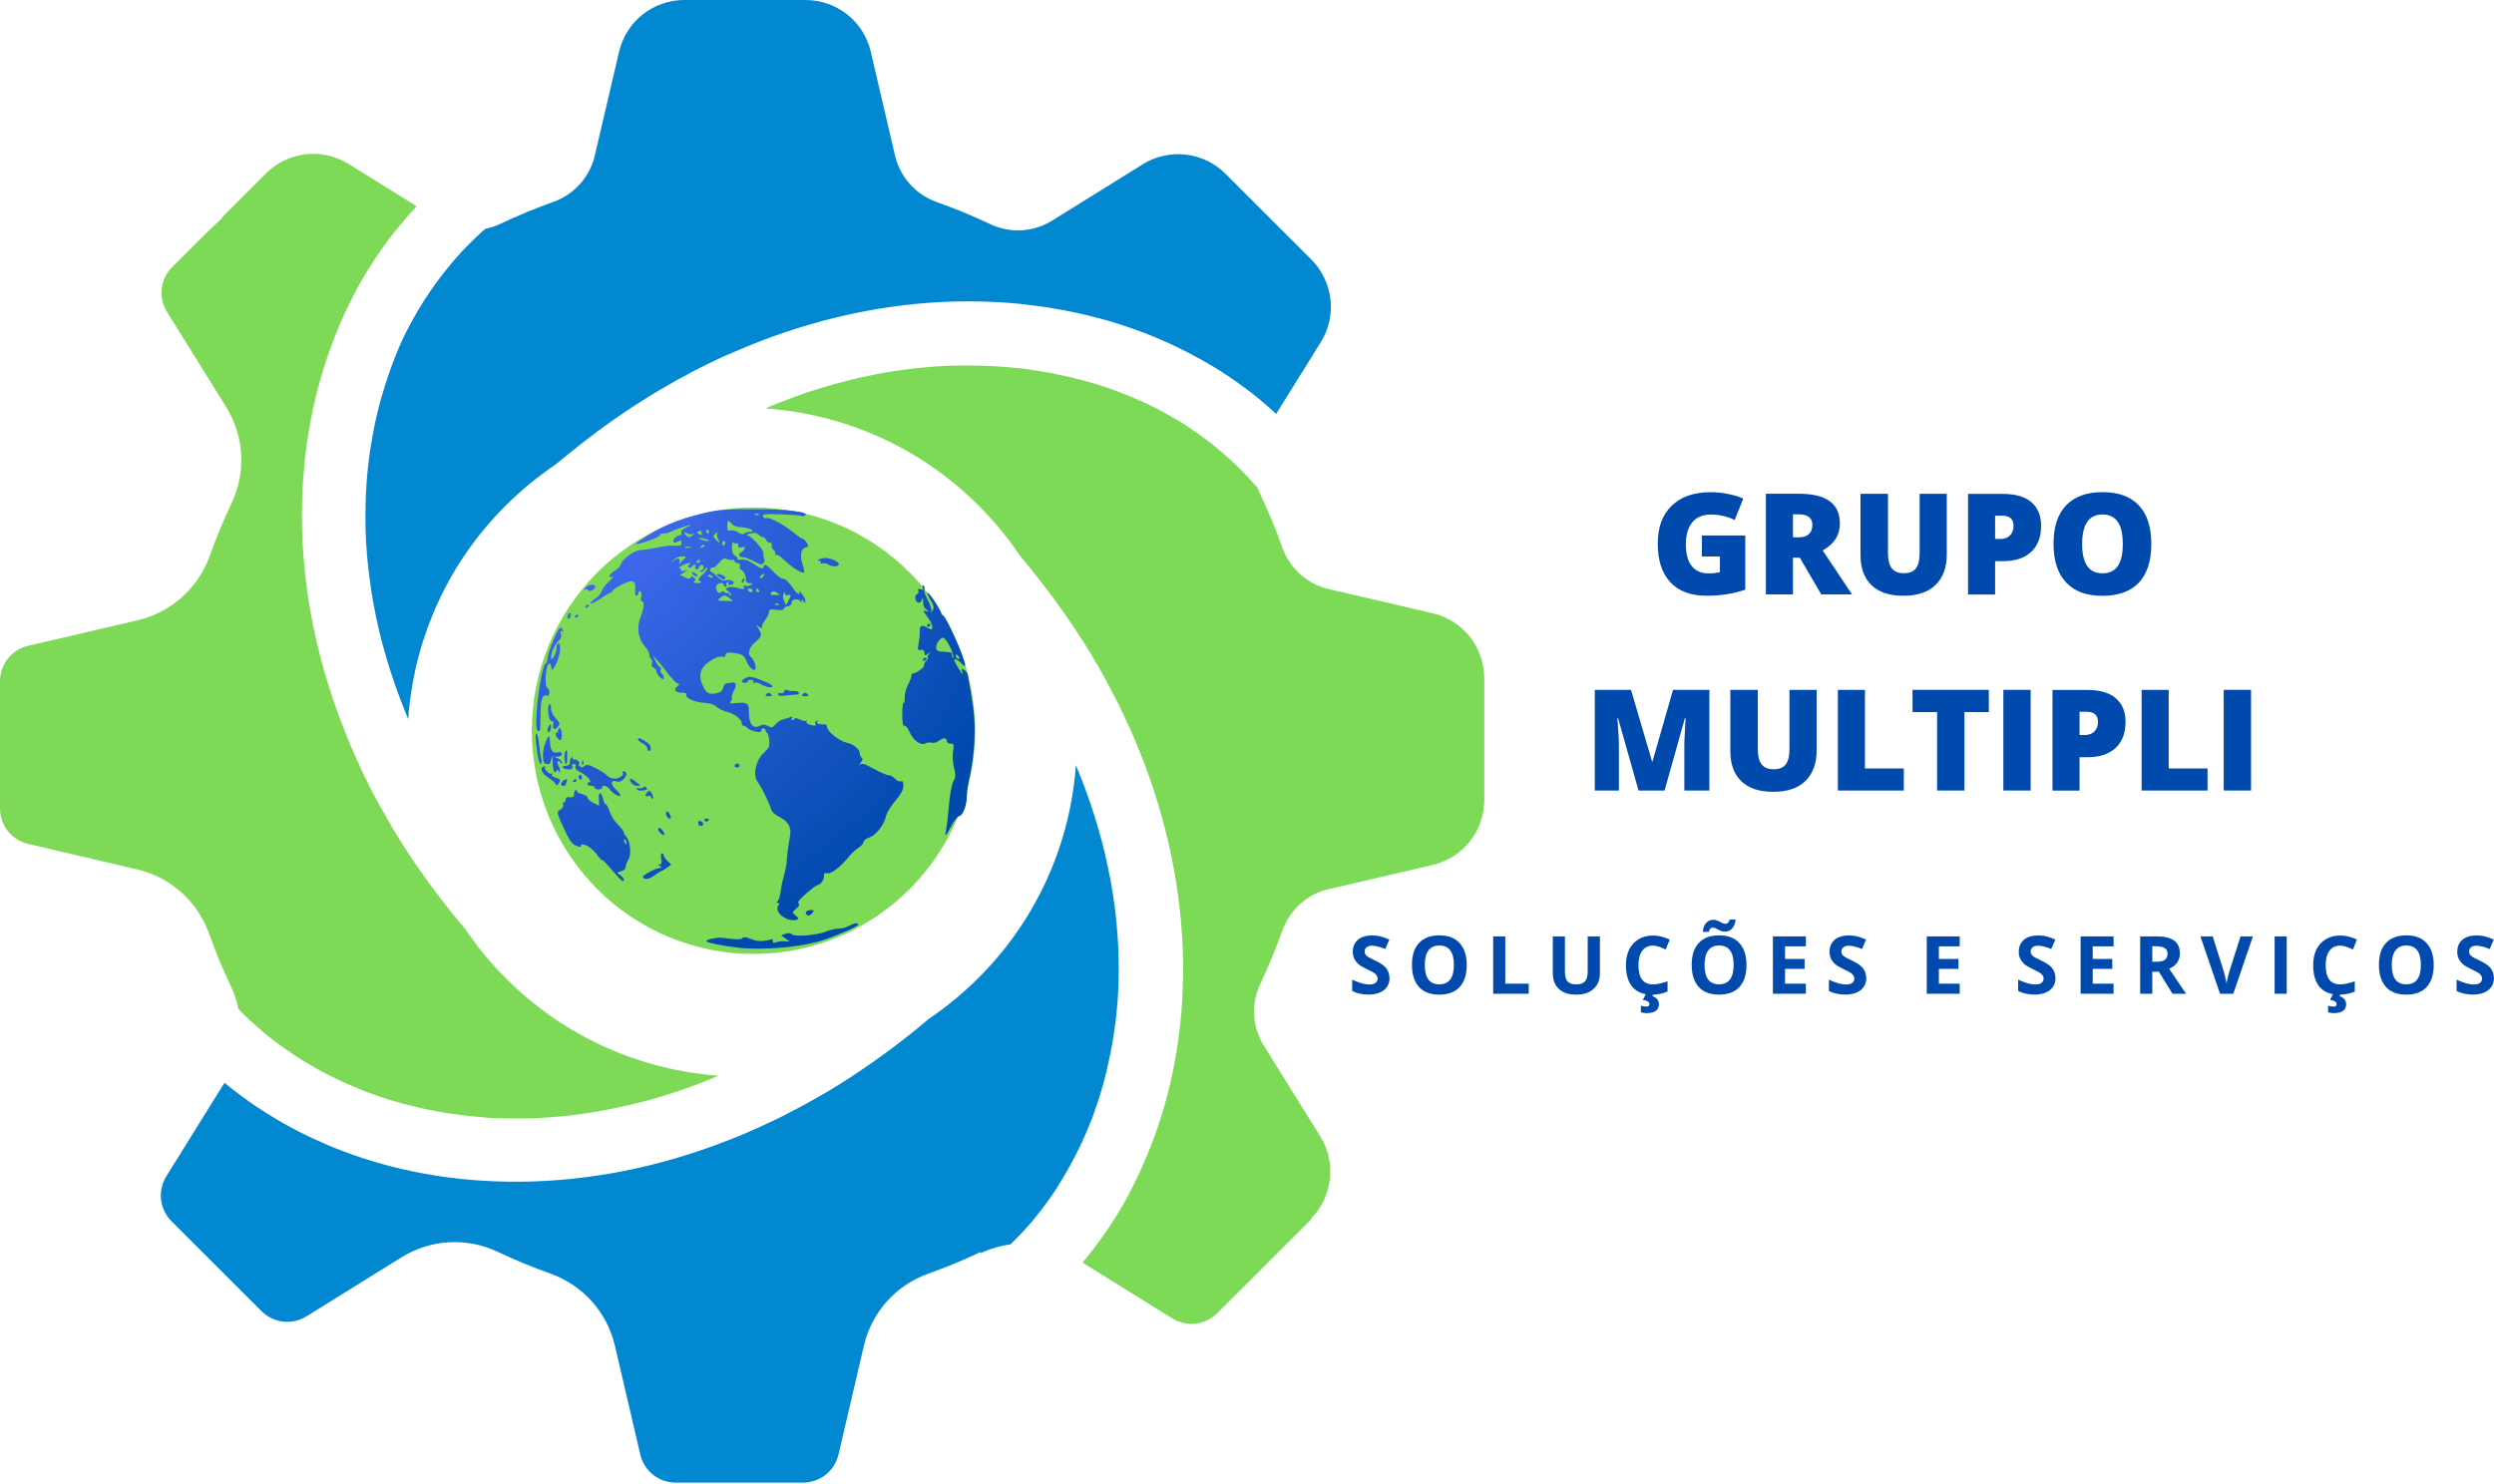
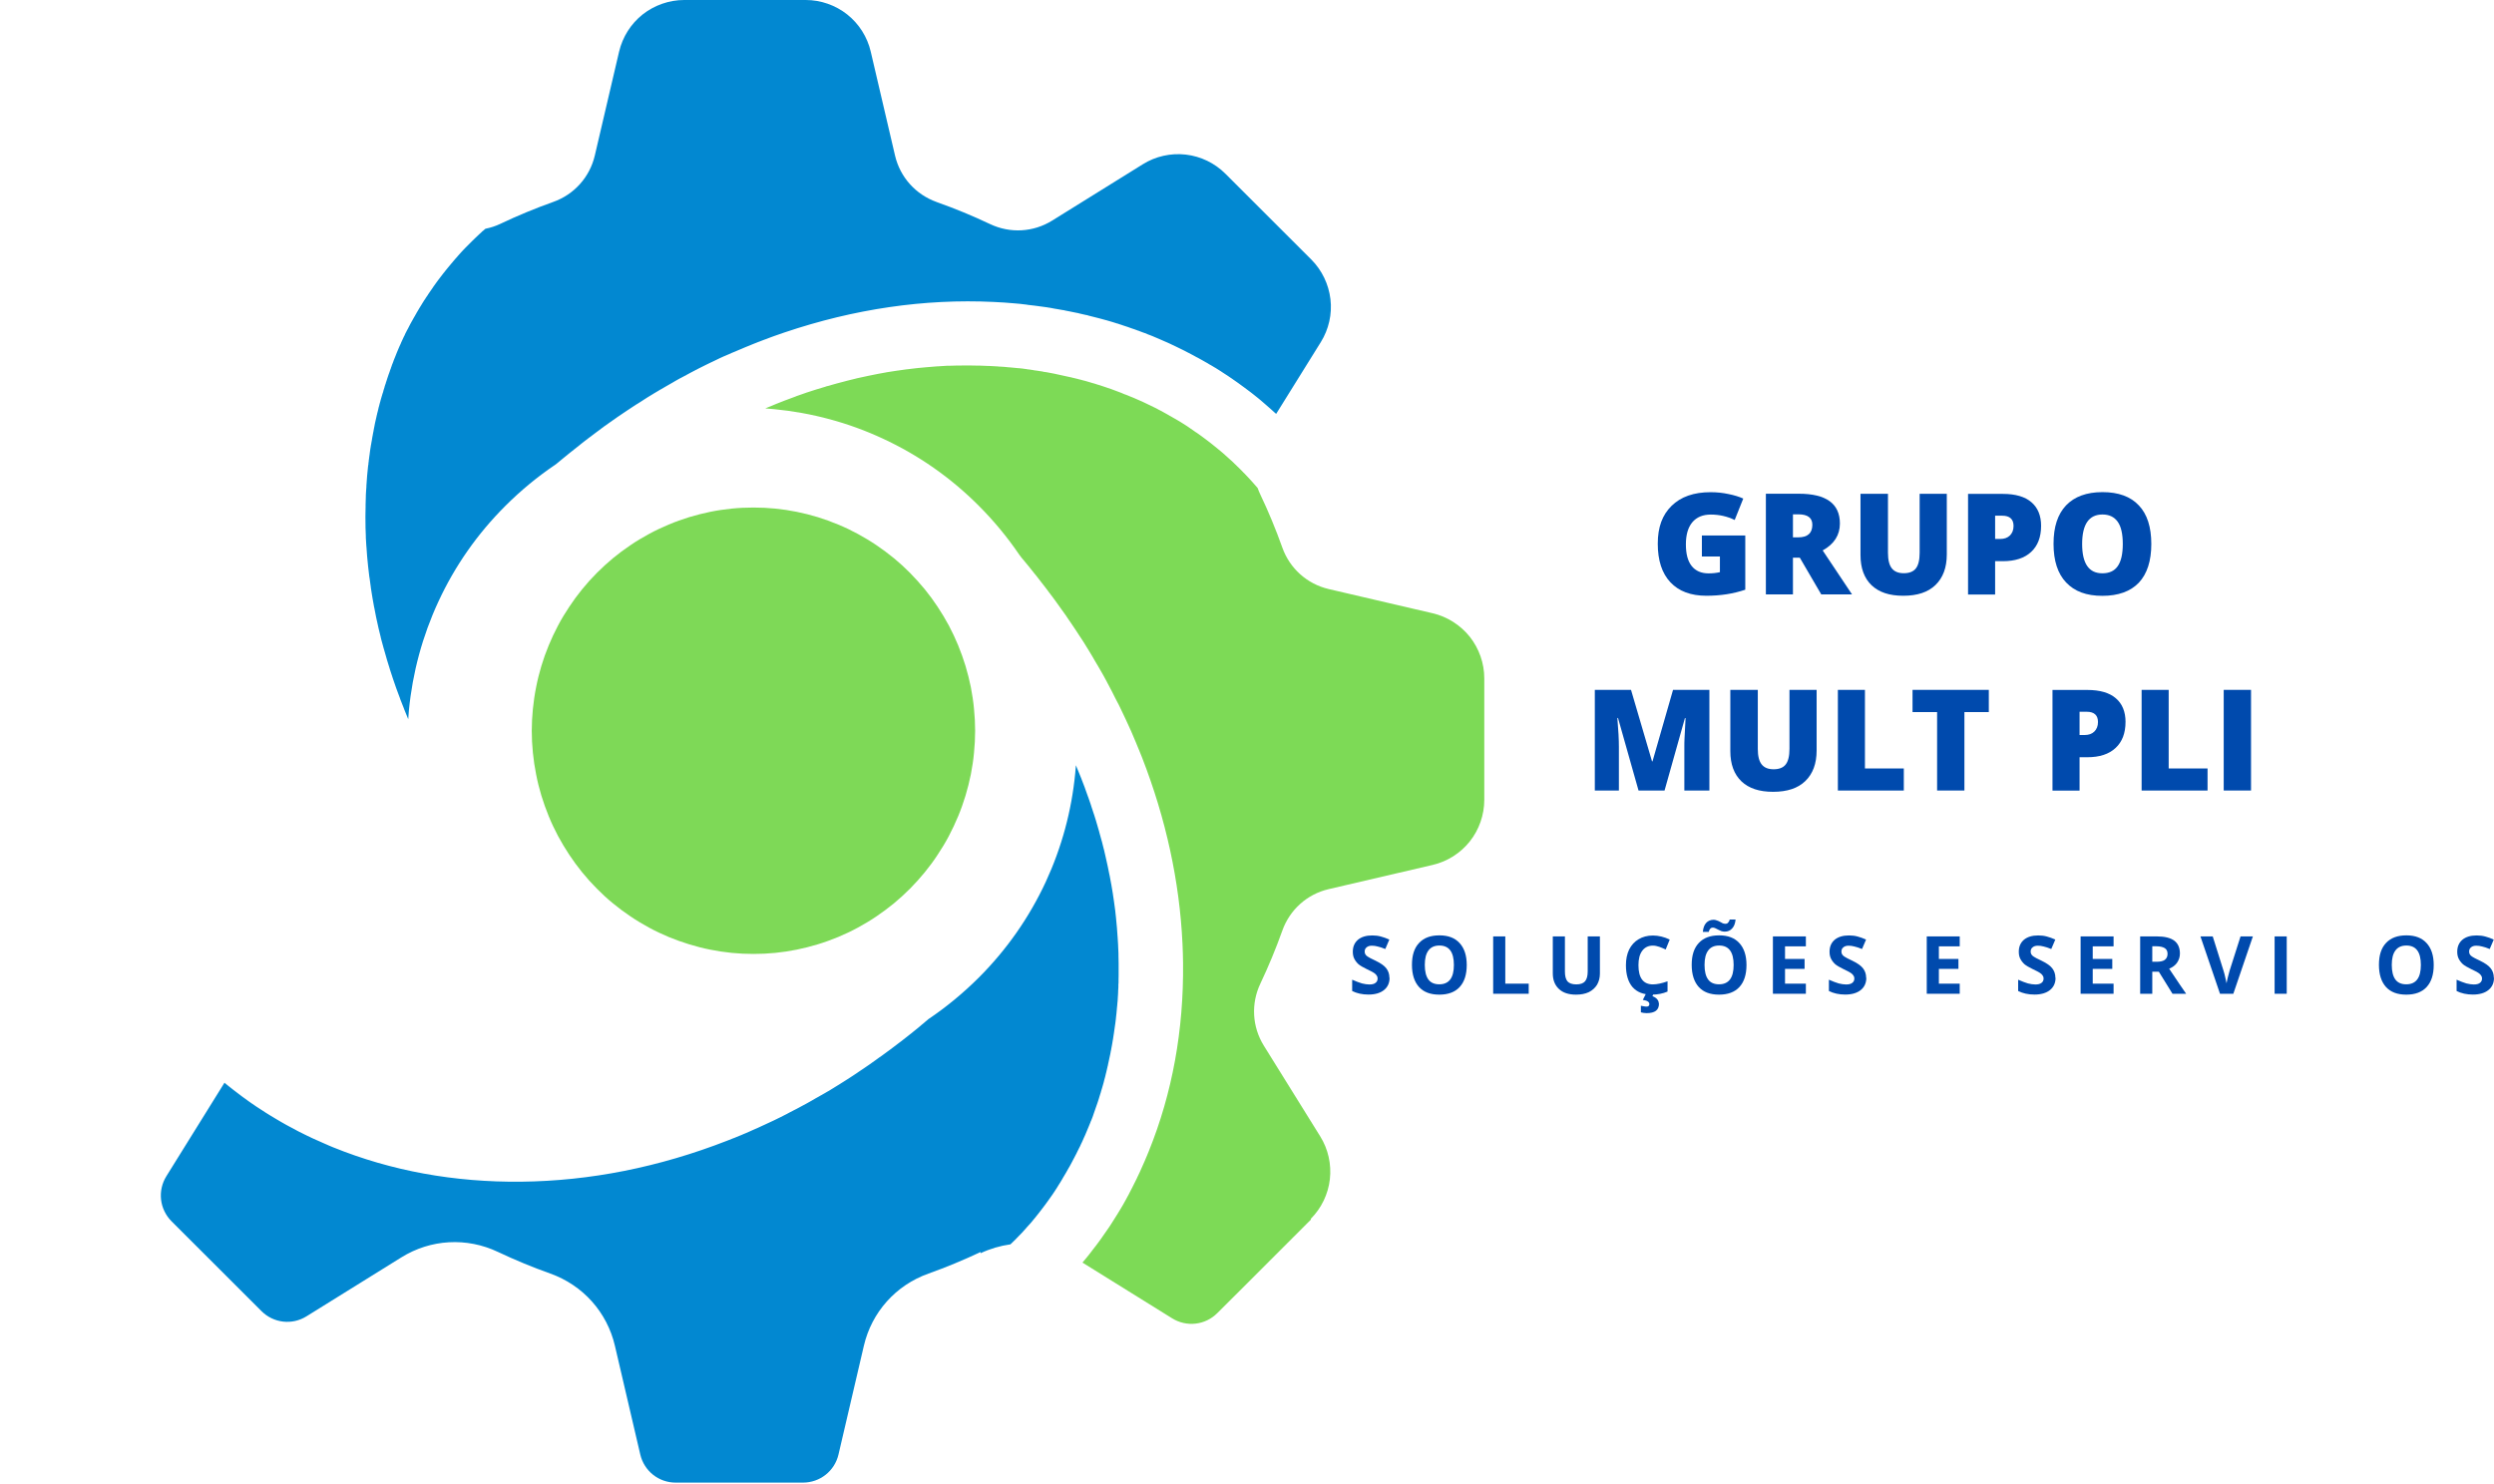
<svg xmlns="http://www.w3.org/2000/svg" id="Camada_1" viewBox="0 0 308.65 183.7">
  <defs>
    <style>.cls-1{fill:url(#Gradiente_sem_nome);}.cls-2{fill:#0288d1;}.cls-3{fill:#7dda56;}.cls-4,.cls-5{fill:#7ed957;}.cls-6{clip-path:url(#clippath-2);}.cls-5{fill-rule:evenodd;}.cls-7{clip-path:url(#clippath-1);}.cls-8{clip-path:url(#clippath);}.cls-9{fill:#004aad;}.cls-10{fill:none;}</style>
    <clipPath id="clippath">
      <rect class="cls-10" x="65.79" y="62.47" width="55" height="56" />
    </clipPath>
    <clipPath id="clippath-1">
-       <rect class="cls-10" x="65.79" y="62.47" width="55" height="56" />
-     </clipPath>
+       </clipPath>
    <clipPath id="clippath-2">
      <path class="cls-10" d="M91.23,117.3c-1.7-.19-3.71-.59-3.81-.76-.06-.1,.21-.24,.61-.32,.96-.19,.97-.19,2.44,0,.83,.1,1.31,.07,1.42-.09,.1-.18,.41-.14,1.04,.11,.8,.32,1.42,.34,2.46,.06,.2-.06,.31,.04,.27,.22-.05,.22,.06,.26,.34,.14,.22-.09,.7-.16,1.07-.14l.68,.04-1.08-.77,.52-.19c.33-.13,.63-.1,.82,.07,.41,.34,3.17,.1,4.28-.37,.44-.19,1.11-.34,1.51-.34,.39,0,.95-.16,1.26-.33,.63-.36,1.13-.43,1.13-.16,0,.2-2.2,1.19-4.16,1.86-2.65,.91-7.51,1.35-10.78,.98Zm6-3.63c-.81-.33-1.26-1.14-.89-1.6,.16-.2,.14-.28-.08-.29-.22,0-.23-.05-.05-.17,.15-.09,.33-.68,.41-1.3,.08-.62,.29-1.59,.45-2.15,.16-.56,.29-1.22,.29-1.47,0-.48,.19-1.99,.42-3.24,.18-1.01-.26-1.79-1.33-2.33-.47-.24-.92-.61-.98-.83-.33-1.06-1.11-2.64-1.73-3.52-.6-.86-.19-2.7,.81-3.6,.6-.54,.71-.78,.65-1.48-.04-.46-.15-.89-.25-.95s-.19-.21-.2-.34c-.02-.13-.15-.23-.3-.23s-.26,.13-.23,.28c.07,.35-1.28,.1-1.7-.32-.16-.17-.39-.3-.51-.3s-.21-.14-.21-.3c0-.48-.95-1.22-1.8-1.4-.43-.09-1.01-.36-1.28-.61-.33-.31-.87-.47-1.64-.52-1.17-.07-2.37-.64-2.14-1.03,.07-.12-.17-.22-.54-.22-.84,0-1.1-.38-.55-.81,.23-.18,.3-.3,.17-.27-.21,.05-1.07-.83-1.71-1.75-.09-.13-.46-.58-.84-1.02l-.68-.79,.35,.74c.19,.4,.44,.73,.55,.73s.15,.14,.08,.32c-.07,.17-.02,.38,.12,.46,.13,.08,.24,.31,.24,.51,0,.32-.06,.31-.45-.05-.25-.22-.45-.55-.45-.72s-.15-.37-.34-.44c-.21-.08-.29-.29-.21-.54,.07-.22,.02-.47-.1-.55-.13-.08-.23-.33-.23-.55s-.24-.67-.54-.99c-.82-.9-1.05-2.35-.56-3.57,.45-1.13,.54-2.02,.2-2.02-.13,0-.17-.24-.09-.54,.07-.3,.02-.61-.11-.69-.14-.08-.24,0-.24,.2s-.1,.35-.23,.35-.21-.23-.19-.51c.08-.97-.03-1.3-.43-1.3-.51,0-2.09,.81-2.33,1.18-.09,.16-.26,.29-.35,.29-.1,0-.65,.33-1.22,.72-.57,.4-1.09,.67-1.17,.59s.19-.35,.58-.63c.4-.27,.76-.69,.8-.93s.45-.78,.9-1.18c.45-.41,.64-.67,.4-.59-.65,.23-.34-.43,.36-.77,.32-.16,.64-.52,.71-.79,.18-.67,1.73-1.76,2.54-1.76,.35,0,1.24-.14,1.98-.3,.74-.16,1.72-.27,2.17-.23,.68,.05,.82-.02,.8-.35-.02-.33-.1-.36-.42-.17-.22,.14-.46,.18-.55,.09-.21-.22,.34-.85,.74-.85,.2,0,.29-.13,.21-.32-.08-.21,.16-.45,.7-.69,.46-.2,.63-.32,.38-.27-.59,.14-1.92,.6-2.41,.85-.21,.11-.59,.2-.84,.2s-.45,.09-.45,.2c0,.2-1.6,.84-2.7,1.09-.48,.11-.45,.05,.22-.42,2.43-1.68,4.59-2.61,7.93-3.4,1.71-.4,2.77-.49,6.11-.49,4.03,0,7.05,.36,6.39,.77-.17,.1-.39,.14-.49,.07-.1-.07-1.24-.15-2.52-.19-1.96-.06-2.31-.02-2.21,.26,.07,.18,.25,.28,.41,.21,.39-.15,2.2,.81,3.37,1.78,.53,.44,1.05,.8,1.16,.8s.32,.21,.48,.47c.26,.41,.23,.48-.15,.58-.58,.15-.73,1.07-.36,2.13,.16,.47,.24,.9,.19,.96-.21,.2-1.53-.61-2.4-1.47-.47-.47-.97-.8-1.1-.71s-.18,.05-.09-.08c.08-.13-.01-.37-.2-.53-.19-.16-.29-.43-.23-.59,.07-.17-.03-.3-.22-.3s-.4-.15-.47-.34c-.07-.19-.23-.34-.36-.34s-.41-.15-.6-.33c-.27-.24-.54-.28-1.03-.13-.36,.11-.53,.21-.36,.22,.48,.03,2.09,1.8,2.02,2.23-.03,.21,0,.5,.09,.63,.08,.13,.05,.39-.06,.56-.17,.28-.35,.26-1.17-.18-.53-.28-1.13-.51-1.34-.51-.51,0-.74-.42-.33-.58,.19-.07,.4-.28,.46-.47,.1-.25,.02-.3-.32-.19-.33,.1-.45,.04-.45-.25,0-.21-.07-.32-.15-.24-.08,.08-.26,.06-.39-.05-.17-.15-.24,.04-.24,.58,0,.52,.14,.86,.4,1.01,.22,.13,.35,.3,.29,.4-.06,.09,.17,.13,.51,.08,.41-.06,.93,.14,1.61,.6,.78,.53,1.03,.61,1.08,.35,.11-.51,.32-.41,1.28,.58,.48,.5,.98,.88,1.1,.83,.26-.08,.84,.47,1.38,1.3,.38,.58,.93,.83,.66,.3-.08-.16,.07-.05,.32,.25,.26,.29,.46,.7,.46,.91,0,.32-.03,.32-.22,.03-.19-.3-.22-.3-.24,0-.01,.23-.06,.25-.13,.05-.18-.45-1.16-.35-1.12,.11,.02,.25-.16,.42-.47,.47-.28,.04-.51,.18-.51,.31,0,.15-.34,.2-.9,.12-.73-.1-.9-.05-.9,.26,0,.2-.2,.63-.44,.94-.24,.31-.44,.71-.45,.88,0,.27-.06,.27-.39,0-.36-.29-.36-.27,.01,.32,.44,.69,.36,.92-.57,1.71-.64,.54-.84,1.47-.39,1.75,.33,.2,.69,1.22,.53,1.49-.19,.32-.79-.24-1.13-1.07-.21-.52-.48-.74-1.01-.85-1.1-.22-1.55-.17-1.55,.17,0,.21-.16,.28-.44,.2-.51-.14-1.87,.65-2.36,1.36-.43,.63-.43,1.37,.02,2.31,.42,.88,.75,1.05,1.67,.86,.46-.09,.72-.3,.81-.67,.07-.3,.24-.55,.39-.55,.15-.01,.44-.05,.65-.09,.58-.11,.68,.24,.28,1.03-.2,.39-.31,.77-.24,.84,.07,.07,.01,.27-.13,.44-.21,.26-.11,.3,.59,.22,1.39-.15,1.66,.01,1.65,.97-.02,1.63,.5,2.3,1.4,1.82,.3-.16,.57-.16,.87,0,.58,.31,.6,.3,1.09-.22,.23-.26,.62-.5,.85-.55,.23-.05,.62-.17,.85-.26,.3-.12,.38-.09,.27,.09-.09,.15-.05,.27,.08,.27s.24-.1,.24-.21,.27-.07,.6,.1c.33,.17,.7,.25,.82,.18,.12-.08,.15-.03,.07,.1s.08,.3,.36,.37c.71,.19,.89,.17,.73-.07-.07-.11-.01-.29,.14-.38,.17-.1,.2-.07,.1,.1-.15,.24,.16,.35,.93,.32,.16,0,.28,.16,.29,.36,0,.52,1.54,1.73,2.4,1.91,.87,.17,1.64,.8,1.64,1.33,0,.21,.11,.46,.24,.54,.16,.1,.1,.32-.16,.64-.22,.27-.26,.36-.09,.21,.26-.23,.59-.13,1.74,.51,.78,.43,1.61,.79,1.83,.79s.58,.2,.8,.44c.22,.24,.54,.39,.71,.32,.23-.09,.32,.07,.32,.56s-.3,1.03-1,1.86c-.55,.65-1.07,1.49-1.15,1.89-.23,1.07-1.24,2.36-2.06,2.64-.4,.14-.73,.39-.73,.57s-.28,.49-.61,.71c-.34,.22-.8,.63-1.03,.91-1.1,1.38-2.3,2.34-2.8,2.25-.39-.07-.5,0-.45,.3,.07,.42-.42,1.14-.77,1.14-.11,0-.76,.48-1.43,1.06-.81,.71-1.13,1.12-.95,1.23,.19,.12,.1,.31-.28,.64-.51,.44-.52,.49-.16,.78,.22,.17,.4,.36,.4,.43,0,.29-.85,.3-1.53,.02Zm-.9-38.92c-.17-.07-.36-.06-.43,.02-.07,.08,.06,.13,.3,.12,.26-.01,.31-.06,.14-.14Zm1.52-1.03c0-.09-.15-.1-.33-.04-.2,.08-.34,0-.34-.17,0-.26-.04-.25-.2,.01-.12,.19-.1,.53,.05,.86l.24,.54,.29-.52c.16-.29,.29-.59,.3-.68Zm-7.18,.64s-.23-.23-.51-.42c-.46-.3-.56-.3-.98,.04-.45,.36-.44,.38,.52,.42,.54,.03,.97,.01,.97-.04Zm-.54-1.17c-.41-.3-.41-.32-.02-.47,.22-.09,.78-.06,1.24,.07,.72,.19,.82,.18,.71-.11-.08-.22-.04-.28,.14-.18,.14,.09,.44,.06,.66-.07,.35-.21,.35-.23-.08-.24-.37,0-.48-.15-.48-.61,0-.33-.19-.74-.42-.92-.23-.17-.4-.35-.36-.41,.16-.29,.02-.56-.28-.56-.18,0-.33-.11-.33-.24s-.13-.2-.28-.15c-.16,.06-.46,.01-.68-.1-.31-.16-.53-.05-.97,.48-.32,.38-.66,.64-.76,.58s-.24,.04-.31,.22c-.07,.18-.05,.31,.04,.29,.09-.03,.44,.23,.79,.59,.39,.4,.76,.58,.98,.5,.46-.18,1.24,.07,1.07,.34-.07,.11-.28,.21-.46,.21-.2,0-.27-.1-.18-.26,.1-.16,.06-.2-.1-.09-.15,.09-.2,.26-.14,.37,.07,.12,.03,.21-.11,.21s-.23-.1-.23-.23c0-.4-.84-.24-.95,.18-.12,.48,.4,1.08,.63,.72,.1-.16,.23-.16,.42,0,.16,.13,.35,.17,.43,.08,.08-.08,.15-.01,.15,.16s.08,.22,.17,.13c.09-.09-.02-.31-.26-.48Zm1.66-1.22c0-.11,.1-.28,.22-.35,.13-.08,.16,.01,.09,.21-.15,.39-.31,.46-.31,.14Zm-2.82-.57c-.24-.18-.32-.33-.17-.34,.43-.01,.97,.26,.97,.47,0,.3-.3,.25-.8-.13Zm7.54,2.21s-.19-.15-.43-.28c-.3-.17-.49-.15-.66,.05-.17,.21-.07,.28,.43,.28,.36,0,.66-.02,.66-.05Zm-3.37-.52c0-.13-.16-.23-.35-.23s-.29,.1-.21,.23,.23,.22,.35,.22,.21-.1,.21-.22Zm.79,0c-.08-.13-.19-.23-.24-.23s-.1,.1-.1,.23,.11,.22,.24,.22,.17-.1,.1-.22Zm-7.3-1.14c-.28-.19-.24-.31,.28-.78,.34-.3,.62-.68,.62-.83s-.15-.08-.32,.16c-.18,.24-.4,.36-.49,.27-.09-.09-.05-.17,.09-.17s.26-.15,.26-.34c0-.44-.42-.44-.59,0-.07,.19-.22,.28-.33,.21-.11-.07-.15-.22-.08-.34,.07-.11,.03-.21-.09-.21s-.29,.1-.36,.23c-.08,.13-.24,.16-.38,.08-.15-.09-.13-.21,.07-.34,.24-.16,.24-.19-.03-.19-.43,0-1.57,.65-1.17,.66,.16,0,.23,.1,.17,.21s.1,.16,.38,.1l.51-.11-.52,.31-.52,.31,.63,.29c.45,.21,.65,.22,.71,.03,.06-.18,.17-.18,.41,.02,.26,.22,.27,.31,.03,.46-.19,.12-.06,.19,.39,.19,.52,0,.6-.05,.33-.23Zm-.85-.81c-.32-.35-.1-.42,.37-.11,.17,.11,.22,.25,.11,.31-.1,.06-.32-.03-.48-.2Zm8.82-.06c-.13-.13-.56,.21-.56,.44,0,.12,.14,.09,.32-.07,.17-.16,.28-.33,.24-.38Zm-6.4,.33c0-.05-.16-.15-.35-.22-.2-.08-.29-.04-.21,.09,.13,.21,.56,.32,.56,.14Zm-3.42-2.3c.19-.17,.08-.23-.4-.22-.37,0-.85,.21-1.07,.45-.39,.43-.38,.43,.09,.03,.51-.42,.92-.18,.64,.36-.08,.16,0,.13,.16-.06,.17-.19,.43-.44,.58-.57Zm1.84,.33c0-.13-.1-.18-.22-.1s-.22,.18-.22,.24c0,.05,.1,.1,.22,.1s.22-.11,.22-.24Zm-1.18-1.73c-.22-.06-.52-.05-.67,.01-.16,.06,.03,.11,.4,.1s.49-.06,.28-.11Zm1.75-.25c-.07-.07-.25,0-.4,.16-.22,.22-.19,.25,.13,.13,.22-.08,.34-.21,.28-.28Zm2.58-.28c0-.12-.08-.21-.19-.21s-.19,.15-.19,.33,.08,.28,.19,.21,.19-.21,.19-.33Zm-.9-.45c-.14-.25-.17-.58-.08-.73,.1-.17,.03-.16-.22,.04-.36,.3-.36,.34-.01,.73,.49,.55,.61,.54,.31-.04Zm-1.14,.15c-.05-.05-.4-.15-.77-.23-.49-.11-.58-.09-.34,.08,.31,.21,1.33,.35,1.1,.16Zm-2-.62c.3-.21,.3-.23,0-.14-.19,.06-.54,0-.79-.13-.4-.21-.42-.19-.14,.15,.36,.44,.47,.45,.93,.13Zm1.12-.31c0-.21-.13-.29-.35-.2-.29,.11-.3,.18-.06,.33,.4,.26,.41,.25,.41-.13Zm5.93-.13c.88,0-.02-.49-.99-.54-.59-.03-1.06-.2-1.23-.43-.4-.55-.56-.47-.56,.28,0,.54,.08,.64,.44,.54,.24-.06,.66,.05,.94,.24,.34,.24,.59,.29,.73,.14,.12-.12,.42-.22,.67-.22Zm-5.03,0c0-.12-.11-.22-.24-.22s-.17,.1-.1,.22c.08,.13,.18,.23,.24,.23,.05,0,.1-.1,.1-.23Zm6.1-2.19c-.16-.07-.35-.06-.43,.02-.08,.08,.06,.13,.29,.12,.26-.01,.32-.06,.14-.14Zm5.95,49.57c-.24-.24,.07-.54,.56-.54,.39,0,.42,.06,.19,.34-.3,.36-.52,.42-.74,.19Zm-24.07-5.51c-.61-.72-1.16-1.28-1.21-1.23-.05,.05-.33-.24-.63-.64-.54-.74-1.3-1.28-1.82-1.29-.16,0-.23,.09-.16,.21,.08,.13-.14,.12-.54-.02-.53-.18-.83-.57-1.38-1.74-1.14-2.42-1.15-2.48-.63-2.77,.26-.14,.41-.39,.34-.57-.07-.18-.03-.32,.09-.32s.22-.16,.22-.35c0-.24,.17-.33,.51-.28,.35,.05,.51-.05,.51-.31,0-.21,.08-.45,.17-.55,.09-.09,.17-.06,.17,.08s.3,.32,.68,.4c.37,.08,.67,.28,.67,.44s.28,.42,.62,.59c.34,.17,.67,.34,.74,.38s.08-.29,.03-.73c-.11-.97,.31-1.07,.52-.11,.08,.38,.23,.68,.34,.68s.31,.39,.46,.85c.15,.47,.49,1.07,.75,1.34,.68,.7,1.03,1.17,1.03,1.35,0,.09,.16,.34,.35,.56,.47,.53,.59,2.22,.19,2.8-.17,.25-.32,.63-.32,.85,0,.24-.23,.46-.57,.55-.57,.14-.57,.15-.11,.47,.45,.32,.63,.77,.29,.73-.09,0-.67-.61-1.29-1.33Zm1.76-3.53c-.07-.19-.18-.3-.24-.24-.06,.06-.04,.21,.04,.35,.22,.36,.35,.29,.2-.11Zm2.07,4.44c-.14-.22,1.59-1.15,2.14-1.16,.27,0,.27-.04-.02-.22-.27-.18-.27-.22-.03-.22,.22,0,.28-.19,.18-.68-.08-.39-.04-.68,.08-.68s.22,.1,.22,.23,.21,.44,.47,.7l.47,.47-.53,.38c-.29,.2-.57,.38-.64,.38s-.43,.23-.82,.51c-.74,.54-1.31,.65-1.52,.3Zm2.16-5.49c-.15-.15-.27-.35-.27-.45,0-.33,.34-.19,.62,.27,.31,.49,.08,.61-.35,.18Zm35.33-.24c.09-.28,.26-1.63,.37-3,.12-1.47,.35-2.74,.56-3.12,.3-.54,.31-.81,.08-1.75-.15-.62-.2-1.52-.11-2.02,.14-.82,.1-.92-.32-.92-.27,0-.47-.15-.47-.34,0-.43-.43-.42-1,.01-.24,.18-.61,.28-.83,.21-.22-.07-.59-.03-.83,.1-.56,.3-1.53-.43-1.97-1.49-.17-.42-.44-.73-.59-.7-.2,.04-.28-.38-.28-1.45,0-.83,.08-1.46,.18-1.4,.09,.06,.15-.23,.13-.65s.15-1.11,.39-1.55c.23-.44,.43-.94,.43-1.13,0-.19,.1-.33,.22-.31,.31,.04,1.52-.84,1.36-1-.07-.07,.04-.31,.25-.54,.2-.23,.29-.42,.2-.42-.1,0-.04-.18,.13-.4,.28-.36,.27-.36-.08-.08-.21,.17-.41,.24-.42,.17-.02-.07-.04-.27-.06-.42-.02-.16-.22-.25-.45-.21-.37,.07-.4-.03-.26-.79,.09-.48,.16-1.1,.15-1.4-.03-.83,.18-.97,.89-.59,.61,.32,.66,.31,.66-.07,0-.23-.25-.76-.56-1.18-.67-.91-.67-.92-.17-.77,.35,.11,.36,.1,.03-.18-.39-.32-.41-.39-.45-1.15-.02-.38-.05-.41-.13-.11-.06,.22-.23,.4-.4,.4-.42,0-.61-.91-.23-1.05,.17-.06,.25-.27,.18-.44-.09-.23-.01-.28,.28-.17,.32,.12,.37,.07,.26-.23-.09-.24-.06-.34,.09-.24,.13,.08,.18,.3,.11,.48-.07,.18,.13,.78,.43,1.33,.31,.55,.51,1.18,.44,1.4-.06,.22,0,.18,.15-.1,.21-.41,.17-.64-.24-1.31-.28-.45-.46-.86-.4-.92,.13-.13,1.44,1.76,1.63,2.36,.08,.27,.23,.48,.32,.48,.34,0,2.72,5.34,2.72,6.11,0,.2-.16,.13-.46-.19-.41-.45-.89-.66-.89-.4,0,.16,.93,1.71,1.02,1.71,.05,0,.02-.17-.06-.37-.11-.3-.07-.33,.27-.14,.23,.13,.43,.42,.46,.65,.03,.23,.11,.73,.19,1.1,.08,.38,.29,1.72,.47,2.99,.36,2.51,.18,5.73-.46,8.59-.17,.77-.32,1.74-.32,2.15,0,1.25-.44,2.48-.93,2.61-.24,.07-.69,.61-.99,1.22-.58,1.15-.94,1.48-.66,.59Zm1.51-21.72c-.16-.16-.27-.17-.27-.03,0,.3,.27,.57,.41,.42,.07-.06,0-.23-.15-.39Zm-.59,0c-.19-.86-.95-2.2-1.27-2.2-.41,0-.98,.94-.83,1.39,.06,.16,.3,.31,.53,.32,1.17,.06,1.44,.11,1.42,.27-.04,.26,.02,.51,.12,.51,.05,0,.07-.13,.03-.28Zm-31.57,20.74c0-.2,.12-.32,.27-.27,.42,.14,.48,.63,.09,.63-.2,0-.36-.16-.36-.36Zm.79-.32c-.08-.13,.02-.23,.21-.23,.4,0,.45,.14,.14,.33-.11,.07-.27,.03-.35-.1Zm-4.7-.6c-.19-.49,.06-.72,.33-.3s.27,.67,.02,.67c-.11,0-.27-.17-.34-.38Zm-1.93-2.33c0-.12-.15-.16-.33-.09-.41,.16-.45-.22-.06-.55,.21-.18,.35-.09,.54,.31,.14,.3,.17,.55,.05,.55s-.2-.1-.2-.22Zm-4.38-.29c-.24-.14-.58-.43-.74-.66-.31-.44-.94-.56-.94-.19,0,.13-.2,.23-.45,.23s-.45-.1-.45-.23-.2-.22-.45-.22-.45-.1-.45-.23,.1-.22,.23-.22c.44,0-.31-.86-1.08-1.23-.51-.24-.72-.48-.64-.7,.08-.2,0-.33-.19-.33-.2,0-.27,.14-.2,.34,.1,.24-.03,.34-.44,.34-.31,0-.63-.1-.71-.23s.07-.22,.32-.22,.47-.1,.49-.23,.04-.32,.06-.43c.05-.33,.36-.57,.36-.27,0,.16,.09,.22,.2,.16s.33,.03,.48,.21c.15,.18,.19,.33,.09,.33-.1,0-.07,.12,.07,.27,.2,.2,.34,.19,.59-.02,.27-.22,.55-.16,1.43,.29,.6,.31,1.23,.72,1.4,.92,.16,.2,.57,.36,.91,.36,.63,0,1.24-.48,.97-.76-.08-.08-.04-.15,.1-.15,.48,0,.52,.45,.08,.93-.29,.32-.59,.43-.89,.33-.78-.26-.83,.35-.08,1.03,.73,.66,.69,1.02-.08,.59h0Zm2.67-.66c-.1-.17-.04-.22,.19-.13,.19,.07,.45,.03,.57-.09,.15-.15,.28-.15,.38,.02,.08,.14,.12,.26,.08,.27-.71,.17-1.09,.16-1.22-.06Zm-10.11-.67c-.11-.18-.47-.49-.81-.71-.86-.55-1.18-1.21-.68-1.4,.21-.08,.31-.08,.22,.02-.23,.23,.52,1.01,.8,.84,.13-.08,.16-.03,.07,.11-.09,.16,.07,.31,.42,.4,.61,.16,.67,.27,.36,.74-.16,.26-.22,.26-.39,0Zm.72-.06c.07-.18,.28-.38,.47-.45,.25-.1,.31-.03,.21,.22-.08,.2-.14,.41-.14,.46s-.15,.09-.33,.09c-.19,0-.28-.14-.21-.32Zm8.63-.13c-.3-.57-.05-.57,.67,0,.56,.44,.56,.44,.07,.45-.28,0-.61-.2-.74-.45Zm-7.19-.1c0-.06,.1-.17,.22-.24,.13-.08,.22-.03,.22,.1s-.1,.24-.22,.24-.22-.05-.22-.1Zm.81-.32c-.1-.16-.12-.35-.04-.42,.2-.2,.42,.09,.31,.42-.07,.23-.13,.23-.27,0Zm-3.13-.86c-.08-.08-.17-.62-.18-1.19-.03-.88-.05-.93-.17-.38-.08,.37-.21,.65-.31,.63-.09-.03-.26-.05-.37-.05-.46,0-.48-1.54-.04-2.64,.43-1.07,.49-1.05,.58,.17,.07,.87,.32,1.16,.93,1.05,.35-.07,.53,0,.53,.2,0,.17-.22,.32-.51,.32l-.51,.02,.51,.2c.28,.11,.51,.34,.51,.49,0,.22-.05,.22-.2-.02-.1-.17-.25-.21-.32-.1-.07,.11-.04,.35,.08,.54s.2,.48,.19,.67c-.01,.27-.04,.28-.14,.03-.08-.22-.17-.23-.28-.05-.09,.14-.23,.19-.31,.1Zm22.34-.76c.11-.34,.47-.38,.58-.06,.05,.16-.07,.28-.28,.28s-.34-.1-.3-.22Zm-18.89-.32c-.01-.24,.04-.37,.12-.3,.07,.08,.08,.27,.02,.44-.07,.18-.13,.13-.14-.14Zm-5.54-1.32c-.26-2.12-.26-2.22-.09-2.33,.09-.05,.23,.54,.32,1.31,.08,.78,.21,1.64,.28,1.92,.07,.28,.02,.51-.1,.51s-.31-.64-.4-1.41Zm3.48,1.36c-.17-.57-.16-1.19,.01-1.49,.17-.29,.22-.15,.22,.58,0,.53-.04,.96-.1,.96s-.12-.03-.13-.05Zm10.13-1.88c0-.19-.25-.46-.56-.6-.49-.23-.78-.64-.44-.64,.2,0,1.11,.56,1.28,.79,.24,.33,.21,.79-.05,.79-.13,0-.22-.16-.22-.34Zm-11.23-1.46c-.16-.31-.17-.45-.01-.45,.13,0,.23-.16,.23-.35s.1-.29,.22-.21c.29,.18,.3,1.47,.01,1.47-.12,0-.33-.21-.46-.45Zm-1.12-.72c0-.16,.1-.45,.22-.64,.18-.28,.22-.24,.22,.16,0,.27-.1,.56-.22,.64-.12,.08-.22,0-.22-.16Zm-1.38-.69c-.09-2.26,.7-7.43,1.17-7.6,.11-.04,.21-.3,.21-.58,0-.61,1.05-3.3,1.45-3.71,.24-.25,.31-.24,.43,.07,.09,.23,.05,.31-.11,.21-.16-.1-.2,0-.1,.31s0,.6-.3,.88c-.47,.44-.92,1.44-.92,2.05,0,.31,.05,.29,.33-.07,.18-.24,.33-.72,.34-1.06,0-.34,.1-.62,.23-.62,.41,0,.23,1.55-.28,2.54-.43,.83-.52,.9-.58,.46-.04-.28-.15-.51-.25-.51-.44,0-.66,2.79-.24,3.05,.38,.23,.28,1.09-.11,.94-.49-.19-.72,.46-.74,2.12-.03,2.23-.03,2.26-.27,2.26-.13,0-.24-.33-.26-.73Zm2.1-.04c.07-.36,.01-.51-.17-.44-.35,.14-.66-1.71-.34-2.04,.16-.16,.23-.03,.23,.42,0,.4,.23,.9,.59,1.28,.5,.52,.55,.68,.31,.97-.43,.52-.74,.42-.63-.2Zm26.4-3.8c.21-.21,.33-.21,.54,0,.21,.21,.15,.27-.27,.27s-.48-.06-.27-.27Zm1.4,.03c0-.15,.14-.21,.32-.14,.17,.07,.38-.03,.45-.21,.08-.21,.24-.27,.41-.17,.16,.1,.5,.15,.77,.11,.27-.03,.55,.05,.63,.18,.08,.14-.03,.24-.26,.26-.22,0-.83,.06-1.36,.13-.64,.07-.95,.02-.95-.15Zm3.1-.03c.21-.21,.33-.21,.54,0,.21,.21,.15,.27-.27,.27s-.48-.06-.27-.27Zm-5.18-1.22c-.34-.19-.74-.27-.88-.18-.16,.09-.19,.06-.09-.1,.1-.17-.01-.26-.31-.26-.26,0-.43,.08-.37,.18,.06,.1-.08,.18-.32,.18-.59,0-.54-.32,.11-.61,.44-.2,.8-.15,1.91,.29,1.35,.53,1.75,.89,.98,.87-.22,0-.68-.16-1.02-.35Zm20.05-3.03c0-.13,.1-.24,.22-.24s.23,.05,.23,.1c0,.06-.1,.17-.23,.24-.12,.08-.22,.04-.22-.1Zm.45-4.19c0-.05,.1-.16,.22-.24,.12-.07,.22-.03,.22,.1s-.1,.24-.22,.24-.22-.05-.22-.1Zm-44.47-1.11c0-.19,.1-.4,.22-.48,.12-.08,.22,.01,.22,.2s-.1,.4-.22,.48c-.13,.08-.22-.01-.22-.2Zm.9-.02c0-.05,.1-.16,.22-.24s.22-.03,.22,.1-.1,.24-.22,.24-.22-.04-.22-.1Zm1.35-1.24c0-.13,.1-.24,.22-.24s.22,.05,.22,.1c0,.06-.1,.17-.22,.24-.13,.08-.22,.04-.22-.1Zm.33-2.06c-.07-.13-.26-.15-.4-.06-.15,.09-.13,0,.04-.22,.32-.4,1.05-.52,1.24-.2,.06,.1-.08,.3-.32,.45-.27,.17-.47,.19-.56,.04Zm29.7-3.19c-.22-.13-.56-.18-.74-.11-.19,.08-.28,.04-.2-.09,.08-.12,.02-.22-.14-.22-.5,0,.01-.3,.62-.36,.7-.07,1.95,.52,1.76,.83-.17,.28-.79,.27-1.3-.04Z" />
    </clipPath>
    <radialGradient id="Gradiente_sem_nome" cx="-1.51" cy="175.53" fx="-1.51" fy="175.53" r="47.36" gradientTransform="translate(69.17 292.27) scale(1.33 -1.33)" gradientUnits="userSpaceOnUse">
      <stop offset="0" stop-color="#5271ff" />
      <stop offset="0" stop-color="#5170fe" />
      <stop offset=".02" stop-color="#5070fd" />
      <stop offset=".03" stop-color="#4f70fc" />
      <stop offset=".04" stop-color="#4e6ffb" />
      <stop offset=".05" stop-color="#4d6ffa" />
      <stop offset=".07" stop-color="#4c6ef9" />
      <stop offset=".08" stop-color="#4b6ef8" />
      <stop offset=".09" stop-color="#4a6df7" />
      <stop offset=".1" stop-color="#496df6" />
      <stop offset=".11" stop-color="#486cf5" />
      <stop offset=".12" stop-color="#476cf4" />
      <stop offset=".14" stop-color="#466bf3" />
      <stop offset=".15" stop-color="#456bf2" />
      <stop offset=".16" stop-color="#446af1" />
      <stop offset=".17" stop-color="#446af0" />
      <stop offset=".18" stop-color="#436aef" />
      <stop offset=".2" stop-color="#4269ee" />
      <stop offset=".21" stop-color="#4169ee" />
      <stop offset=".22" stop-color="#4068ed" />
      <stop offset=".23" stop-color="#3f68ec" />
      <stop offset=".24" stop-color="#3e67eb" />
      <stop offset=".25" stop-color="#3d67ea" />
      <stop offset=".26" stop-color="#3c67e9" />
      <stop offset=".27" stop-color="#3c66e9" />
      <stop offset=".28" stop-color="#3b66e8" />
      <stop offset=".29" stop-color="#3a66e7" />
      <stop offset=".29" stop-color="#3a65e7" />
      <stop offset=".3" stop-color="#3965e6" />
      <stop offset=".31" stop-color="#3865e5" />
      <stop offset=".32" stop-color="#3864e5" />
      <stop offset=".32" stop-color="#3764e4" />
      <stop offset=".33" stop-color="#3764e3" />
      <stop offset=".34" stop-color="#3664e3" />
      <stop offset=".35" stop-color="#3563e2" />
      <stop offset=".36" stop-color="#3563e1" />
      <stop offset=".36" stop-color="#3463e1" />
      <stop offset=".37" stop-color="#3362e0" />
      <stop offset=".38" stop-color="#3362e0" />
      <stop offset=".39" stop-color="#3262df" />
      <stop offset=".39" stop-color="#3161de" />
      <stop offset=".4" stop-color="#3161de" />
      <stop offset=".41" stop-color="#3061dd" />
      <stop offset=".42" stop-color="#2f61dc" />
      <stop offset=".43" stop-color="#2f60dc" />
      <stop offset=".43" stop-color="#2e60db" />
      <stop offset=".44" stop-color="#2e60da" />
      <stop offset=".45" stop-color="#2d5fda" />
      <stop offset=".46" stop-color="#2c5fd9" />
      <stop offset=".46" stop-color="#2c5fd9" />
      <stop offset=".47" stop-color="#2b5ed8" />
      <stop offset=".48" stop-color="#2a5ed7" />
      <stop offset=".49" stop-color="#2a5ed7" />
      <stop offset=".5" stop-color="#295dd6" />
      <stop offset=".5" stop-color="#285dd5" />
      <stop offset=".52" stop-color="#275dd4" />
      <stop offset=".53" stop-color="#265cd3" />
      <stop offset=".54" stop-color="#255cd2" />
      <stop offset=".55" stop-color="#245bd1" />
      <stop offset=".56" stop-color="#235bd0" />
      <stop offset=".57" stop-color="#225acf" />
      <stop offset=".59" stop-color="#225ace" />
      <stop offset=".6" stop-color="#2159cd" />
      <stop offset=".61" stop-color="#2059cc" />
      <stop offset=".62" stop-color="#1f59cc" />
      <stop offset=".63" stop-color="#1e58cb" />
      <stop offset=".64" stop-color="#1d58ca" />
      <stop offset=".65" stop-color="#1d58c9" />
      <stop offset=".66" stop-color="#1c57c9" />
      <stop offset=".66" stop-color="#1b57c8" />
      <stop offset=".67" stop-color="#1b57c8" />
      <stop offset=".68" stop-color="#1a56c7" />
      <stop offset=".69" stop-color="#1956c6" />
      <stop offset=".7" stop-color="#1956c6" />
      <stop offset=".7" stop-color="#1855c5" />
      <stop offset=".71" stop-color="#1755c4" />
      <stop offset=".72" stop-color="#1755c4" />
      <stop offset=".73" stop-color="#1654c3" />
      <stop offset=".73" stop-color="#1554c2" />
      <stop offset=".74" stop-color="#1554c2" />
      <stop offset=".75" stop-color="#1454c1" />
      <stop offset=".76" stop-color="#1353c0" />
      <stop offset=".77" stop-color="#1253bf" />
      <stop offset=".78" stop-color="#1152be" />
      <stop offset=".79" stop-color="#1152bd" />
      <stop offset=".8" stop-color="#1051bc" />
      <stop offset=".82" stop-color="#0f51bc" />
      <stop offset=".82" stop-color="#0e51bb" />
      <stop offset=".83" stop-color="#0d50ba" />
      <stop offset=".84" stop-color="#0d50ba" />
      <stop offset=".85" stop-color="#0c50b9" />
      <stop offset=".86" stop-color="#0c4fb8" />
      <stop offset=".86" stop-color="#0b4fb8" />
      <stop offset=".87" stop-color="#0a4fb7" />
      <stop offset=".88" stop-color="#094eb6" />
      <stop offset=".89" stop-color="#084eb5" />
      <stop offset=".9" stop-color="#084eb4" />
      <stop offset=".91" stop-color="#074db4" />
      <stop offset=".92" stop-color="#064db3" />
      <stop offset=".93" stop-color="#054db2" />
      <stop offset=".94" stop-color="#054cb2" />
      <stop offset=".95" stop-color="#044cb1" />
      <stop offset=".96" stop-color="#034bb0" />
      <stop offset=".96" stop-color="#034baf" />
      <stop offset=".97" stop-color="#024baf" />
      <stop offset=".98" stop-color="#014aae" />
      <stop offset=".99" stop-color="#004aad" />
      <stop offset="1" stop-color="#004aad" />
    </radialGradient>
  </defs>
  <g id="Camada_4">
    <g class="cls-8">
      <path class="cls-5" d="M120.68,90.47c0,.9-.05,1.81-.14,2.71-.08,.9-.22,1.79-.39,2.68-.18,.89-.4,1.76-.66,2.63-.26,.86-.56,1.71-.91,2.55s-.73,1.65-1.15,2.45c-.42,.8-.89,1.57-1.39,2.32-.49,.76-1.03,1.48-1.6,2.18-.57,.7-1.18,1.37-1.81,2.01-.64,.64-1.3,1.25-1.99,1.82-.7,.57-1.42,1.11-2.16,1.61-.75,.51-1.52,.97-2.31,1.4s-1.6,.81-2.43,1.16c-.83,.34-1.67,.65-2.53,.91s-1.73,.48-2.61,.66c-.88,.18-1.77,.31-2.66,.4-.89,.09-1.79,.13-2.69,.13s-1.79-.04-2.69-.13-1.78-.22-2.66-.4c-.88-.17-1.75-.4-2.61-.66s-1.71-.57-2.54-.91c-.83-.35-1.64-.73-2.43-1.16s-1.56-.89-2.31-1.4c-.75-.5-1.47-1.04-2.16-1.61-.7-.57-1.36-1.18-1.99-1.82-.64-.64-1.24-1.31-1.81-2.01-.57-.7-1.1-1.43-1.6-2.18-.5-.75-.96-1.53-1.39-2.32-.42-.8-.81-1.61-1.15-2.45s-.65-1.69-.91-2.55c-.26-.87-.48-1.74-.65-2.63-.18-.89-.31-1.78-.4-2.68s-.14-1.81-.14-2.71,.05-1.81,.14-2.71c.09-.9,.22-1.8,.4-2.69,.17-.89,.39-1.76,.65-2.63,.26-.86,.56-1.71,.91-2.55,.34-.83,.73-1.65,1.15-2.45,.42-.8,.89-1.57,1.39-2.32,.5-.76,1.03-1.48,1.6-2.18,.57-.7,1.17-1.37,1.81-2.01s1.3-1.25,1.99-1.82c.69-.57,1.41-1.11,2.16-1.61,.74-.51,1.52-.97,2.31-1.4s1.6-.81,2.43-1.16c.83-.35,1.68-.65,2.54-.92,.86-.26,1.73-.48,2.61-.66s1.77-.31,2.66-.4,1.79-.13,2.69-.13,1.8,.04,2.69,.13c.9,.09,1.78,.22,2.66,.4,.89,.18,1.76,.4,2.61,.66,.86,.27,1.7,.57,2.53,.92,.83,.34,1.64,.73,2.43,1.16s1.56,.89,2.31,1.4c.74,.5,1.46,1.04,2.16,1.61,.69,.57,1.36,1.18,1.99,1.82,.63,.64,1.23,1.31,1.81,2.01,.57,.7,1.1,1.42,1.6,2.18,.5,.75,.96,1.53,1.39,2.32,.42,.8,.81,1.62,1.15,2.45,.34,.84,.65,1.69,.91,2.55,.26,.87,.48,1.74,.66,2.63,.17,.89,.31,1.79,.39,2.69,.09,.9,.14,1.8,.14,2.71Z" />
    </g>
    <g class="cls-7">
      <g class="cls-6">
        <path class="cls-1" d="M66.26,63.04v54.63h54.53V63.04h-54.53Z" />
      </g>
    </g>
  </g>
  <g id="Camada_3">
    <path class="cls-2" d="M121.35,155.14c1.16-.55,2.42-.92,3.7-1.1,.09-.09,.19-.18,.29-.28l.02-.02c.13-.13,.26-.25,.39-.38,0-.01,.02-.02,.03-.04l.05-.05c.11-.11,.22-.22,.33-.34l.1-.1c.1-.1,.2-.21,.3-.31l.11-.13c.09-.1,.19-.2,.28-.31l.11-.13c.1-.1,.19-.21,.28-.31l.02-.02,.05-.05,.05-.06,.27-.31,.11-.14c.08-.1,.17-.2,.25-.3l.51-.64c.07-.09,.15-.19,.22-.29l.02-.02s.04-.05,.06-.08l.13-.17c.05-.06,.1-.13,.15-.2l.13-.17,.22-.3,.48-.67c.07-.1,.14-.2,.21-.3l.13-.19c.07-.1,.14-.2,.2-.3l.12-.19c.07-.1,.14-.2,.2-.31,.04-.05,.06-.1,.09-.15l.03-.05c.07-.1,.13-.2,.19-.3l.11-.18c.07-.11,.13-.21,.19-.32l.06-.11,.36-.6,.3-.53c.06-.1,.12-.21,.18-.31l.12-.22c.05-.1,.11-.2,.16-.3l.02-.04s.04-.07,.06-.11l.07-.14c.05-.08,.09-.17,.14-.26l.16-.31c.04-.07,.07-.14,.11-.21l.11-.23c.06-.11,.1-.21,.16-.32l.03-.06s.05-.09,.07-.14l.05-.09c.04-.08,.07-.16,.11-.24l.06-.14,.05-.09c.05-.11,.1-.22,.15-.33,.03-.08,.06-.15,.09-.21l.05-.11c.03-.07,.07-.15,.1-.22,.02-.04,.04-.08,.06-.13l.28-.67c.04-.1,.09-.21,.13-.31l.11-.27c.04-.1,.08-.21,.13-.32v-.02s.04-.08,.06-.13l.04-.09,.13-.33,.09-.25c.03-.07,.05-.14,.07-.21l.33-.95c.04-.12,.08-.23,.12-.34h0c.03-.09,.05-.17,.08-.24l.11-.34c.03-.09,.06-.18,.08-.27,.02-.06,.04-.13,.06-.19l.07-.22c.02-.05,.03-.1,.05-.16v-.02c.03-.07,.05-.13,.06-.2l.08-.26s.03-.09,.04-.14l.13-.45c.02-.05,.03-.09,.04-.15h0c.02-.08,.04-.15,.05-.21l.13-.48c.02-.08,.04-.17,.06-.26,.03-.09,.05-.18,.07-.27l.03-.14c.02-.07,.04-.14,.05-.2v-.02c.02-.08,.04-.16,.06-.24v-.03c.04-.11,.06-.22,.08-.33v-.02c.03-.08,.04-.17,.06-.26,.03-.11,.05-.22,.07-.33l.02-.1c.01-.06,.03-.13,.04-.18h0c.02-.1,.04-.19,.06-.28l.02-.08c.02-.09,.04-.18,.05-.27v-.02c.03-.11,.05-.21,.07-.32v-.03c.02-.08,.04-.17,.05-.26l.08-.44c.01-.06,.02-.12,.03-.18v-.02c.03-.11,.04-.22,.06-.33l.1-.65c.01-.08,.03-.17,.04-.26v-.02c.02-.12,.04-.24,.05-.35,.02-.09,.03-.18,.04-.28,.02-.12,.03-.23,.05-.34l.04-.31c.02-.11,.03-.23,.04-.34l.03-.3c.01-.11,.03-.23,.04-.34l.07-.77c0-.06,.01-.11,.02-.18h0c.01-.13,.02-.24,.03-.36,.01-.1,.02-.19,.03-.29v-.02c.01-.11,.02-.22,.02-.33v-.03c.01-.09,.02-.19,.02-.28,0-.12,.01-.24,.02-.37,0-.05,0-.1,0-.15,0-.05,0-.09,.01-.14,0-.11,.01-.24,.02-.36v-.31c.02-.11,.02-.24,.02-.36,0-.06,0-.11,0-.17v-.13c.01-.13,.01-.26,.01-.39,0-.05,0-.1,0-.15v-.56s0-.08,0-.13v-.1c0-.22,0-.44,0-.66,0-.32-.01-.64-.02-.95,0-.05,0-.09,0-.14v-.12c-.02-.3-.03-.59-.04-.89v-.08c-.02-.32-.04-.64-.06-.96v-.04c0-.06-.01-.12-.02-.19v-.03c-.02-.29-.04-.56-.06-.83v-.04s-.01-.07-.01-.11c-.03-.31-.06-.63-.09-.95,0-.08-.01-.15-.02-.23h0c-.03-.3-.06-.56-.09-.82v-.03c-.01-.06-.01-.1-.02-.15-.04-.32-.08-.64-.13-.96-.01-.07-.02-.14-.03-.21-.04-.28-.08-.54-.12-.81v-.03s-.02-.1-.03-.15v-.02c-.06-.34-.11-.65-.16-.95v-.02c-.01-.05-.02-.11-.04-.17v-.02c-.05-.28-.1-.55-.15-.81l-.02-.11s-.02-.08-.03-.12c-.07-.34-.13-.65-.19-.94l-.04-.19c-.06-.27-.11-.54-.18-.81-.02-.08-.03-.16-.05-.23-.07-.32-.15-.64-.22-.95l-.04-.14c-.07-.29-.14-.56-.21-.84l-.07-.24c-.08-.31-.17-.63-.26-.94v-.02s-.02-.06-.03-.1l-.25-.86c-.03-.08-.05-.16-.07-.23v-.02c-.09-.28-.18-.6-.29-.93-.01-.03-.02-.05-.03-.08-.1-.3-.19-.6-.3-.91-.03-.08-.06-.17-.08-.26-.1-.3-.2-.6-.31-.9l-.02-.04h0c-.11-.33-.22-.64-.34-.95-.03-.08-.06-.17-.09-.26-.1-.28-.21-.56-.32-.83-.02-.04-.02-.06-.04-.09v-.03c-.13-.31-.26-.63-.38-.93l-.1-.24c-.08-.2-.17-.4-.24-.59-.03,.32-.05,.64-.08,.96-.45,4.69-1.68,9.22-3.65,13.48-2.05,4.41-4.84,8.4-8.3,11.86-1.92,1.91-4.01,3.64-6.24,5.14-.07,.06-.16,.13-.23,.2l-.1,.08c-.08,.07-.16,.14-.24,.21s-.17,.14-.26,.21l-.23,.2c-.08,.07-.17,.14-.24,.2l-.4,.32-.16,.13c-.06,.05-.11,.09-.18,.15-.09,.07-.18,.14-.27,.21l-.47,.37c-.09,.07-.19,.15-.28,.22l-.24,.19c-.08,.06-.16,.11-.23,.17-.14,.11-.28,.22-.42,.32l-.1,.08-.23,.17c-.14,.1-.28,.21-.41,.31l-.33,.24c-.08,.06-.16,.11-.23,.17l-.19,.14-.11,.08c-.08,.06-.15,.11-.23,.17-.09,.06-.18,.13-.28,.19l-.48,.35c-.14,.1-.29,.2-.44,.31-.1,.08-.22,.16-.32,.23-.15,.1-.3,.2-.44,.3l-.32,.22c-.15,.1-.3,.2-.45,.3l-.32,.22c-.15,.1-.3,.2-.45,.3l-.32,.21c-.15,.09-.3,.19-.45,.29l-.33,.21-.46,.29s-.09,.06-.14,.09c-.06,.04-.12,.08-.18,.11-.15,.09-.3,.18-.44,.27l-.06,.04c-.09,.05-.18,.11-.28,.17-.1,.07-.22,.13-.32,.2l-.16,.09s-.09,.05-.13,.07c-.06,.04-.12,.07-.18,.11l-.3,.17-.17,.1c-.05,.03-.11,.06-.17,.09l-.15,.09c-.15,.08-.3,.17-.45,.25l-.15,.09c-.06,.04-.13,.07-.19,.11-.16,.09-.31,.18-.46,.26-.11,.06-.22,.13-.34,.19-.15,.08-.3,.16-.45,.24l-.15,.08-.2,.11c-.09,.05-.17,.09-.26,.14l-.21,.11c-.09,.04-.17,.09-.26,.13l-.09,.05c-.15,.07-.3,.15-.45,.23l-.11,.06c-.08,.04-.16,.08-.24,.13-.12,.06-.24,.13-.36,.18l-.07,.04c-.12,.06-.24,.13-.36,.18-.1,.05-.2,.09-.29,.14l-.22,.11c-.1,.05-.2,.1-.31,.15-.14,.07-.28,.14-.43,.2-.13,.06-.26,.12-.39,.18-.11,.05-.22,.1-.34,.16l-.18,.08c-.1,.05-.2,.1-.3,.14-.14,.06-.28,.13-.41,.19l-.05,.02c-.12,.05-.24,.11-.37,.16-.13,.06-.27,.12-.4,.18l-.2,.09c-.07,.03-.14,.06-.2,.09-.09,.04-.19,.08-.29,.12l-.15,.06c-.06,.03-.13,.05-.18,.08-.07,.03-.14,.06-.21,.09h-.01c-.17,.07-.33,.14-.49,.2-.11,.05-.21,.09-.31,.13h-.02c-.28,.12-.55,.23-.83,.33-8.41,3.28-16.97,4.98-25.47,5.07-8.27,.09-16.1-1.34-23.29-4.26-.21-.08-.42-.17-.62-.26l-.1-.05s-.07-.03-.1-.04c-.14-.06-.28-.12-.41-.18-.06-.03-.12-.05-.18-.08l-.2-.09c-.09-.04-.18-.08-.27-.12l-.21-.09c-.09-.04-.19-.09-.29-.13l-.15-.07c-.05-.03-.1-.05-.16-.07l-.07-.04-.53-.25s-.03-.02-.05-.03h.01s-.06-.02-.06-.02l-.5-.25-.03-.02c-.05-.03-.11-.05-.16-.08h-.02c-.14-.08-.27-.14-.4-.21l-.25-.14c-.12-.06-.24-.13-.36-.19l-.19-.1c-.13-.07-.26-.14-.39-.21l-.11-.06s-.06-.03-.09-.05c-.19-.1-.38-.21-.58-.33l-.1-.06c-.15-.09-.31-.18-.46-.27l-.83-.5c-.11-.07-.21-.13-.32-.2l-.18-.11c-.15-.09-.3-.19-.44-.29-.04-.03-.08-.05-.11-.07-.18-.12-.36-.23-.54-.35l-.12-.08c-.14-.1-.29-.2-.43-.3h-.01s-.09-.06-.13-.09l-.04-.03c-.12-.09-.24-.17-.37-.26l-.17-.13c-.13-.09-.26-.18-.38-.27l-.15-.11-.5-.38-.13-.1c-.14-.1-.28-.21-.42-.32l-.03-.02-.06-.05-.05-.04c-.13-.1-.25-.2-.38-.3-.03-.02-.06-.04-.09-.07l-.05-.04c-.13-.11-.26-.21-.38-.31l-.1-.08-7.19,11.57c-1.11,1.79-.85,4.08,.64,5.58l11.13,11.12c1.49,1.49,3.79,1.76,5.58,.64l11.73-7.29c3.63-2.26,8.1-2.51,11.97-.67,2.09,.99,4.27,1.89,6.46,2.67,4.04,1.44,7.03,4.78,8,8.94l3.14,13.46c.48,2.05,2.29,3.49,4.4,3.48h15.73c2.11,0,3.92-1.43,4.4-3.48l3.14-13.46c.97-4.16,3.96-7.51,8.01-8.94,2.18-.78,4.35-1.68,6.45-2.67" />
    <path class="cls-3" d="M162.22,150.88c1.31-1.31,2.15-3.05,2.36-4.9,.21-1.85-.21-3.73-1.19-5.3l-6.98-11.23c-1.45-2.33-1.61-5.21-.43-7.69,1.01-2.13,1.92-4.33,2.71-6.54,.92-2.6,3.07-4.53,5.74-5.15l12.88-3c1.81-.42,3.44-1.46,4.59-2.91,1.15-1.45,1.79-3.28,1.79-5.14v-15.05c0-1.86-.64-3.68-1.79-5.14-1.16-1.45-2.79-2.49-4.59-2.91l-12.88-3c-2.67-.63-4.82-2.55-5.74-5.15-.79-2.22-1.7-4.42-2.71-6.54-.13-.27-.24-.54-.34-.82l-.64-.73-.54-.59c-.05-.06-.1-.11-.16-.17l-.04-.04c-.05-.06-.1-.11-.15-.16l-.02-.02c-.06-.06-.11-.13-.18-.18l-.07-.07s-.07-.08-.1-.11l-.02-.02c-.07-.07-.13-.13-.19-.19-.05-.06-.11-.11-.17-.17l-.2-.19c-.06-.06-.12-.12-.18-.18l-.02-.02c-.05-.05-.11-.1-.17-.16l-.04-.04c-.06-.05-.11-.1-.16-.16l-.4-.36c-.07-.06-.13-.11-.19-.17l-.02-.02c-.06-.06-.13-.11-.19-.17s-.13-.11-.19-.17l-.02-.02c-.06-.06-.13-.11-.19-.17-.07-.06-.14-.11-.2-.17l-.63-.52c-.06-.06-.13-.1-.19-.15l-.03-.03c-.06-.05-.12-.09-.18-.14l-.02-.02c-.07-.05-.13-.1-.19-.15l-.66-.51-.43-.32c-.07-.05-.14-.1-.2-.15l-.45-.32-.2-.14h-.02c-.07-.06-.15-.11-.22-.16l-.45-.31c-.07-.04-.14-.09-.2-.14l-.03-.02c-.07-.05-.15-.09-.22-.15l-.68-.43-.26-.16c-.06-.04-.13-.08-.19-.11l-.27-.16c-.06-.04-.13-.08-.2-.11l-.36-.21s-.09-.05-.14-.07c-.08-.05-.15-.09-.23-.14l-.23-.13s-.08-.05-.13-.07l-.6-.33c-.07-.04-.15-.07-.22-.11l-.03-.02c-.08-.05-.17-.08-.24-.13l-1.49-.72s-.08-.04-.13-.06l-.38-.17c-.08-.03-.16-.07-.23-.1l-.52-.23-.27-.11c-.06-.03-.11-.05-.18-.07l-.33-.14c-.08-.03-.17-.06-.26-.1l-.09-.03c-.05-.02-.1-.05-.16-.06l-.03-.02c-.05-.02-.11-.04-.17-.07l-.17-.07c-.05-.02-.1-.04-.16-.06l-.24-.09c-.05-.02-.1-.04-.16-.06l-.13-.05c-.08-.03-.16-.06-.25-.09-.05-.02-.1-.04-.15-.06l-.51-.17c-.05-.02-.1-.04-.16-.06l-.12-.04c-.05-.02-.1-.03-.15-.05-.09-.03-.18-.06-.27-.09l-.64-.2c-.06-.02-.12-.04-.18-.06l-.1-.03c-.05-.02-.1-.04-.16-.05h-.03c-.08-.03-.17-.06-.26-.08l-.68-.2c-.05-.01-.1-.03-.16-.04-.06-.01-.11-.03-.16-.04l-.14-.04c-.08-.03-.17-.05-.26-.07h-.03c-.05-.02-.11-.04-.17-.05l-.37-.09c-.1-.03-.2-.05-.3-.07-.08-.02-.18-.04-.27-.07h-.02c-.06-.02-.12-.03-.19-.04l-1.83-.4c-.09-.02-.17-.04-.26-.05-.08-.02-.15-.03-.22-.04l-.36-.07c-.11-.02-.21-.04-.32-.05h-.05c-.07-.02-.14-.04-.21-.05l-.59-.09c-.11-.02-.23-.04-.36-.05h-.03c-.07-.02-.13-.03-.2-.04l-.4-.06s-.09-.01-.14-.02h-.06c-.07-.02-.15-.03-.22-.04-.08-.01-.16-.02-.24-.03l-.11-.02-.53-.06s-.06,0-.08,0c-.35-.04-.73-.08-1.15-.11h-.07c-.33-.04-.69-.07-1.09-.09h-.1c-.06-.01-.11-.02-.16-.02-.33-.02-.71-.05-1.1-.06h-.13c-.35-.02-.68-.03-1-.04h-.02c-.08,0-.16,0-.24,0h-.03c-.3,0-.65-.01-1.08-.02h-.18c-.32,0-.64,0-.96,.01-.05,0-.1,0-.15,0h-.12c-.36,0-.73,.02-1.09,.03h-.22c-.31,.03-.63,.04-.94,.06-.05,0-.09,0-.13,.01h-.1c-.38,.03-.74,.05-1.1,.09l-.25,.02c-.3,.02-.6,.05-.95,.09h-.03c-.05,0-.1,.01-.16,.02h-.02c-.35,.04-.72,.08-1.09,.13l-.27,.03c-.33,.04-.66,.09-.98,.14h-.03s-.08,.02-.12,.02h-.01c-.4,.06-.8,.13-1.1,.17l-.13,.02c-.05,.01-.1,.02-.15,.03-.41,.07-.74,.13-1.04,.19l-.09,.02c-.35,.07-.72,.14-1.09,.22l-.08,.02c-.07,.02-.13,.03-.19,.04-.42,.09-.78,.17-1.11,.24l-.06,.02c-.34,.08-.69,.16-1.06,.26l-.11,.03s-.1,.03-.15,.04c-.45,.11-.79,.2-1.1,.29l-.14,.04c-.3,.08-.63,.18-1,.28h-.03c-.06,.03-.11,.04-.17,.06l-.06,.02c-.44,.13-.78,.23-1.09,.33l-.19,.06c-.28,.09-.58,.18-.96,.31h-.01c-.08,.03-.15,.05-.22,.08-.37,.13-.73,.25-1.09,.38l-.09,.04s-.09,.03-.13,.05c-.34,.13-.65,.23-.94,.35l-.22,.08c-.35,.13-.71,.27-1.07,.42l-.24,.1c-.33,.13-.65,.26-.97,.4l-.17,.07s-.02,.01-.02,.01c.35,.03,.71,.05,1.07,.09,4.69,.45,9.23,1.67,13.48,3.65,4.41,2.04,8.4,4.83,11.86,8.3,1.85,1.85,3.54,3.89,5.01,6.05,.08,.11,.21,.29,.3,.4,.1,.13,.22,.26,.32,.38l.42,.51c.06,.08,.13,.16,.19,.23,.1,.13,.2,.25,.31,.39l.09,.11c.06,.07,.13,.15,.18,.23,.11,.13,.21,.26,.32,.39l.07,.09c.07,.09,.14,.17,.2,.26,.1,.13,.2,.26,.31,.4l.59,.76c.08,.11,.16,.21,.24,.32h0c.06,.08,.11,.16,.16,.22,.05,.06,.09,.13,.15,.19l.02,.03s.07,.1,.11,.15c.05,.06,.09,.13,.14,.18,.1,.14,.2,.28,.31,.42l.23,.32c.07,.1,.14,.19,.21,.29l.34,.48c.1,.14,.2,.29,.31,.43l.06,.09c.06,.08,.11,.16,.17,.23,.09,.14,.19,.28,.28,.42l.24,.35c.07,.1,.14,.21,.22,.32l.3,.45c.07,.1,.14,.2,.21,.31l.15,.23c.05,.08,.1,.16,.15,.23,.07,.11,.14,.21,.21,.32l.29,.44c.07,.12,.15,.23,.22,.34l.09,.15s.06,.09,.09,.14c.03,.06,.07,.11,.1,.17,.1,.16,.2,.32,.3,.48l.07,.12c.04,.06,.07,.12,.11,.18,.08,.13,.16,.27,.24,.4l.13,.22c.03,.06,.07,.11,.1,.18,.09,.16,.19,.32,.29,.49l.05,.09c.04,.07,.08,.14,.13,.21,.06,.1,.12,.2,.18,.31l.13,.23c.05,.08,.09,.16,.14,.24,.1,.17,.19,.34,.29,.51l.15,.28,.23,.42,.11,.22c.03,.05,.06,.11,.09,.16,.05,.1,.1,.19,.15,.29l.19,.36c.03,.05,.05,.1,.08,.15,.05,.11,.11,.21,.16,.32l.24,.48c.1,.19,.19,.36,.28,.54l.02,.04c.04,.08,.08,.16,.13,.24,.06,.13,.13,.26,.19,.39l.52,1.09s.05,.1,.07,.15c.06,.12,.11,.24,.17,.36l.08,.18c.05,.09,.09,.19,.13,.28,.06,.11,.11,.23,.16,.35l.13,.29c.03,.06,.05,.11,.08,.17,.08,.18,.16,.38,.24,.56,.04,.09,.07,.17,.11,.26,.05,.13,.1,.26,.16,.38l.12,.28c.03,.06,.05,.13,.08,.2,.09,.2,.18,.41,.26,.63,.02,.04,.03,.08,.05,.11l.03,.08c.11,.27,.22,.55,.33,.82,2.96,7.6,4.65,15.36,5.01,23.07,.04,.8,.06,1.61,.07,2.4,.09,8.26-1.33,16.1-4.24,23.28-.08,.21-.17,.42-.26,.63-.03,.07-.06,.14-.09,.21-.06,.15-.13,.29-.18,.43l-.1,.22c-.06,.14-.12,.27-.18,.41l-.1,.22c-.06,.14-.13,.27-.18,.41-.04,.07-.07,.15-.1,.21-.07,.16-.15,.32-.23,.48-.02,.05-.04,.09-.06,.14-.09,.19-.19,.39-.29,.58l-.08,.16c-.07,.15-.15,.3-.22,.44-.04,.07-.08,.15-.11,.21-.07,.13-.13,.26-.2,.39-.04,.07-.08,.15-.11,.22-.07,.13-.14,.26-.21,.38-.04,.07-.08,.14-.11,.21-.08,.15-.16,.29-.24,.43-.05,.1-.11,.2-.17,.3-.07,.11-.14,.22-.2,.34-.03,.06-.06,.11-.1,.17-.09,.16-.19,.32-.29,.47l-.06,.11-.14,.21c-.05,.08-.1,.17-.16,.26l-.12,.19c-.07,.11-.15,.23-.22,.35l-.05,.08s-.06,.09-.09,.14c-.08,.12-.15,.23-.22,.34l-.13,.19c-.25,.37-.5,.73-.76,1.09l-.02,.03s-.04,.06-.06,.09l-.43,.59-.27,.36-.14,.18c-.09,.12-.18,.24-.28,.36l-.14,.19c-.11,.15-.23,.29-.34,.43v.02s-.04,.03-.05,.05c-.14,.17-.28,.34-.42,.51l-.19,.23s-.07,.09-.11,.13l11.1,6.9c1.79,1.11,4.09,.85,5.58-.64l2.74-2.73,3.51-3.51,.03-.03,5.32-5.32" />
    <path class="cls-2" d="M115.92,25.01c-2.6-.93-4.52-3.07-5.15-5.74l-3.01-12.88c-.42-1.81-1.45-3.44-2.91-4.6-1.45-1.15-3.28-1.79-5.13-1.79h-15.05c-1.85,0-3.68,.64-5.14,1.79-1.45,1.15-2.48,2.78-2.91,4.59l-3.01,12.88c-.63,2.67-2.55,4.82-5.15,5.74-2.22,.79-4.42,1.7-6.54,2.71-.59,.28-1.21,.48-1.85,.61-.02,.02-.03,.03-.04,.04l-.04,.03c-.08,.07-.17,.15-.25,.22h-.02s-.05,.06-.07,.07l-.07,.07c-.07,.07-.15,.13-.22,.2h0c-.06,.06-.11,.11-.17,.16-.07,.07-.14,.13-.21,.2l-.02,.02s-.09,.09-.14,.13l-.4,.39-.22,.22-.14,.14-.03,.03-.21,.21-.23,.23s-.08,.09-.13,.14l-.03,.03s-.05,.06-.08,.08l-.14,.15s-.08,.09-.13,.14l-.16,.18-.2,.22-.15,.18c-.07,.07-.14,.15-.2,.22l-.22,.26c-.04,.05-.08,.09-.12,.14l-.02,.03c-.05,.05-.09,.1-.14,.16l-.54,.65-.16,.2c-.06,.07-.11,.14-.17,.21v.02s-.05,.05-.07,.07c-.03,.04-.06,.07-.08,.1l-.19,.25c-.05,.06-.09,.11-.14,.18l-.18,.24c-.05,.06-.09,.12-.14,.18l-.19,.26c-.04,.06-.08,.11-.13,.18-.06,.08-.12,.16-.17,.24l-.02,.02c-.04,.06-.08,.11-.11,.17l-.02,.03c-.05,.08-.11,.15-.16,.23l-.31,.45-.13,.19v.02c-.07,.08-.12,.16-.17,.24l-.13,.19v.02c-.06,.08-.11,.16-.17,.24-.03,.05-.06,.1-.09,.15l-.09,.14c-.03,.05-.07,.1-.09,.15l-.06,.1s-.05,.09-.08,.13c-.05,.08-.1,.16-.15,.24l-.29,.49c-.04,.06-.07,.12-.11,.18v.02c-.06,.08-.1,.17-.15,.25v.02s-.05,.07-.07,.11l-.06,.1c-.04,.08-.09,.17-.14,.25-.04,.07-.08,.14-.11,.2l-.06,.1c-.03,.05-.06,.1-.08,.15l-.03,.05s-.04,.08-.06,.11l-.18,.35c-.03,.06-.07,.13-.1,.2l-.02,.03c-.04,.08-.08,.16-.13,.24-.04,.08-.07,.15-.11,.22l-.02,.03c-.04,.08-.08,.16-.11,.23v.03c-.05,.07-.08,.14-.11,.2l-.24,.52c-.04,.09-.08,.18-.12,.26v.02c-.04,.07-.07,.14-.1,.22l-.03,.06c-.03,.07-.06,.14-.09,.2l-.11,.26c-.04,.08-.08,.17-.11,.26s-.07,.16-.1,.24h0c-.04,.1-.08,.19-.11,.28l-.1,.25-.11,.27c-.03,.08-.06,.16-.09,.23v.02c-.04,.09-.08,.18-.11,.28l-.03,.07-.06,.16v.02c-.04,.09-.07,.18-.1,.27v.02c-.04,.07-.06,.15-.09,.23-.04,.1-.07,.2-.1,.3-.03,.08-.06,.16-.09,.24l-.18,.53c-.03,.1-.06,.2-.09,.29-.03,.08-.05,.16-.08,.23v.03c-.04,.09-.07,.19-.1,.28-.03,.08-.05,.16-.07,.23v.03c-.04,.09-.06,.18-.09,.27l-.03,.1c-.02,.05-.03,.1-.04,.15v.03c-.03,.05-.04,.1-.06,.16l-.06,.19c-.02,.05-.03,.1-.04,.15l-.02,.05c-.02,.06-.04,.13-.05,.18l-.03,.1c-.03,.08-.05,.16-.07,.24v.02c-.03,.09-.05,.19-.08,.28-.02,.09-.05,.17-.07,.26v.02l-.08,.28h0c-.02,.1-.04,.18-.06,.27-.03,.09-.05,.19-.07,.28l-.03,.11c-.01,.05-.03,.1-.04,.16v.03c-.02,.06-.04,.12-.05,.18l-.02,.11c-.02,.09-.04,.17-.06,.26l-.1,.44s-.02,.08-.03,.13h0c-.02,.11-.04,.21-.06,.32l-.07,.35c-.02,.07-.03,.14-.04,.21v.03c-.02,.08-.04,.16-.05,.24l-.06,.33c-.02,.09-.03,.18-.05,.26-.02,.1-.04,.21-.05,.31v.02c-.02,.09-.03,.17-.05,.26-.02,.1-.03,.21-.05,.3l-.02,.09c-.01,.06-.02,.12-.03,.18v.02c-.02,.1-.04,.2-.05,.3l-.06,.44c0,.06-.02,.11-.02,.17-.02,.09-.03,.18-.04,.27-.02,.11-.03,.22-.04,.33-.01,.06-.02,.12-.03,.18v.08c-.02,.08-.03,.17-.04,.26v.11c-.02,.07-.03,.14-.04,.21v.02c-.02,.13-.03,.26-.04,.39l-.02,.2c-.02,.21-.04,.41-.06,.61-.03,.34-.06,.7-.08,1.1,0,.04,0,.09-.01,.15v.12c-.04,.41-.05,.76-.07,1.08,0,.04,0,.09,0,.13-.02,.35-.03,.7-.03,1.02v.09s0,.1,0,.15v.03c-.01,.42-.02,.76-.02,1.09v.18c0,.33,0,.66,.01,.99v.24c.02,.41,.03,.77,.04,1.1v.19c.03,.33,.04,.66,.06,.99l.02,.21c.02,.37,.05,.74,.08,1.11,0,.07,.01,.14,.02,.21,.03,.3,.06,.61,.1,1.02l.02,.17c.04,.37,.08,.74,.13,1.11l.02,.11s.01,.08,.02,.12c.05,.36,.09,.7,.14,1.03,0,.03,0,.06,.01,.08v.03c.05,.32,.11,.67,.18,1.13,.02,.08,.03,.16,.04,.24,.06,.39,.13,.74,.19,1.06l.02,.07c.06,.34,.14,.7,.22,1.14l.05,.23c.16,.75,.33,1.52,.53,2.28v.04c.02,.05,.03,.11,.05,.17v.02c.1,.39,.2,.78,.31,1.14l.02,.06c.1,.39,.22,.79,.31,1.08l.03,.11s.02,.08,.03,.11c.13,.42,.23,.77,.34,1.1,.02,.05,.03,.09,.04,.14,.11,.35,.22,.69,.34,1.04l.06,.18c.13,.38,.26,.75,.39,1.13l.06,.16c.11,.31,.23,.65,.38,1.02,.02,.06,.04,.12,.06,.18,.15,.39,.29,.74,.43,1.09l.07,.19c.15,.35,.29,.69,.42,1.03l.03,.07s.02,.05,.03,.07c.02-.35,.05-.71,.08-1.07,.45-4.69,1.68-9.23,3.65-13.48,2.04-4.41,4.83-8.4,8.3-11.86,1.91-1.91,4.01-3.64,6.24-5.14,.09-.08,.18-.15,.27-.22l.41-.34c.09-.08,.19-.16,.28-.23l.27-.22c.09-.08,.19-.16,.28-.23,.09-.07,.17-.14,.26-.21l.28-.22c.1-.08,.2-.16,.3-.24l.52-.41c.11-.08,.21-.17,.32-.26l.37-.29c.16-.13,.31-.24,.47-.36l.56-.42c.1-.07,.19-.15,.29-.22,.08-.06,.16-.12,.24-.18l.26-.19c.11-.09,.23-.17,.34-.26,.08-.06,.16-.11,.24-.18l.15-.1c.15-.11,.31-.22,.46-.33l.41-.29c.15-.1,.3-.21,.46-.32,.06-.04,.12-.08,.18-.13,.05-.03,.1-.07,.15-.1l.15-.1c.13-.09,.25-.17,.38-.26,.06-.04,.12-.08,.18-.12l.4-.27c.09-.07,.19-.13,.29-.19l.33-.22c.18-.11,.36-.23,.54-.35,.07-.05,.15-.09,.23-.14l.16-.1c.16-.1,.32-.2,.48-.31,.09-.06,.19-.12,.28-.18l.22-.14c.13-.08,.25-.16,.38-.23,.07-.05,.16-.09,.23-.14l.09-.06c.19-.11,.38-.22,.56-.33l.16-.1c.05-.03,.1-.06,.16-.09l.06-.03c.17-.1,.34-.2,.51-.3l.47-.27c.14-.08,.28-.16,.42-.24l.22-.13,.1-.06c.19-.11,.39-.21,.57-.32,.06-.03,.11-.06,.18-.09,.05-.03,.09-.05,.15-.08l.67-.36c.08-.05,.16-.08,.24-.13l.15-.08,.42-.22c.06-.03,.13-.06,.19-.1,.05-.02,.1-.05,.15-.07l.08-.05c.16-.08,.32-.16,.48-.24l.52-.26,.39-.19c.08-.04,.17-.08,.25-.12l.13-.06c.18-.09,.36-.18,.54-.26,.09-.04,.19-.09,.29-.14l.1-.05c.17-.08,.35-.16,.53-.24l.22-.09c.06-.03,.12-.05,.18-.08l.17-.07c.12-.05,.24-.11,.35-.16,.09-.04,.18-.07,.27-.11l.15-.06c.17-.07,.34-.15,.51-.22,.11-.04,.21-.08,.32-.13l.32-.14c.1-.04,.19-.08,.29-.12,.13-.05,.23-.09,.35-.14l.24-.1c.11-.04,.23-.09,.34-.14,.14-.05,.28-.11,.41-.16l.09-.04c.06-.02,.11-.04,.17-.06,.09-.04,.18-.07,.28-.11,.12-.04,.24-.09,.37-.14l.23-.08c.11-.05,.22-.09,.33-.13,.16-.06,.33-.12,.49-.18l.28-.1c.06-.02,.11-.05,.17-.06,.32-.11,.64-.22,.95-.33,8.64-2.92,17.35-4.19,25.88-3.78,.89,.04,1.79,.1,2.65,.18,.22,.03,.45,.04,.67,.06,.08,.01,.15,.02,.23,.03h.01c.15,.02,.29,.03,.43,.05,.05,0,.09,.01,.15,.02l.09,.02,.52,.06c.06,0,.11,.02,.17,.02h.03c.11,.02,.24,.04,.36,.05h.02c.09,.02,.19,.03,.29,.04,.13,.02,.26,.03,.38,.05,.1,.02,.19,.03,.29,.04,.12,.02,.24,.04,.36,.05,.07,.02,.15,.03,.22,.04h.07c.08,.03,.17,.04,.26,.05l.14,.03c.05,.01,.1,.02,.15,.03l.11,.02c.12,.02,.24,.04,.37,.06h0c.09,.02,.18,.04,.27,.05,.11,.02,.23,.04,.35,.06h.06c.08,.03,.16,.04,.24,.06,.18,.04,.35,.07,.52,.1,.05,0,.09,.02,.14,.03,.21,.04,.42,.09,.64,.13,.04,.01,.08,.02,.13,.03h.05c.11,.04,.23,.06,.35,.09l.35,.08c.13,.03,.26,.06,.4,.09h.04c.07,.03,.15,.05,.22,.06l.05,.02c.11,.03,.22,.05,.32,.08,.1,.03,.19,.05,.28,.07l.63,.16c.13,.03,.25,.07,.38,.1l.36,.1c.08,.03,.17,.05,.26,.07h.02c.07,.03,.14,.05,.21,.07h.02l.3,.09,.17,.05c.05,.02,.1,.04,.16,.05l.41,.13h.04c.06,.03,.11,.05,.16,.06,.13,.04,.24,.08,.37,.12l.23,.08c.2,.07,.41,.13,.61,.2,.02,.01,.05,.02,.07,.03,.18,.06,.37,.13,.55,.19,.03,0,.06,.02,.1,.03l.05,.02c.15,.05,.29,.1,.43,.16h.03c.07,.04,.13,.06,.19,.08,.14,.05,.27,.1,.4,.15l.06,.02s.08,.03,.13,.05h.03c.13,.06,.24,.11,.37,.16,.07,.03,.15,.06,.22,.08l.38,.15c.07,.04,.15,.07,.23,.1l.38,.16,.21,.09c.13,.06,.26,.11,.39,.17l.18,.08c.15,.06,.29,.13,.44,.19l.24,.11c.14,.06,.27,.13,.4,.19l.07,.03c.38,.18,.76,.36,1.15,.56,.03,.02,.05,.03,.08,.04l.2,.1c.1,.05,.2,.1,.3,.16l.16,.08c.13,.07,.26,.14,.38,.2,.06,.03,.13,.07,.19,.1,.13,.07,.26,.14,.38,.21l.18,.09c.13,.07,.26,.14,.38,.21l.18,.1c.11,.07,.23,.14,.35,.2,.06,.03,.11,.07,.17,.1h.02c.13,.09,.25,.16,.37,.23l.17,.09c.13,.08,.27,.16,.4,.24l.14,.08c.15,.09,.29,.18,.43,.27l.11,.07c.38,.24,.72,.47,1.06,.69l.07,.05c.14,.09,.29,.19,.43,.29,.03,.02,.06,.04,.08,.06l.63,.44c.1,.07,.2,.15,.3,.22,.06,.05,.13,.09,.19,.14,.11,.08,.22,.16,.33,.24l.72,.54c.09,.07,.18,.14,.27,.21l.64,.51c.12,.1,.24,.2,.35,.29l.06,.05s.05,.05,.08,.07c.15,.13,.3,.26,.45,.39l.07,.06c.14,.12,.28,.24,.41,.36l.06,.05c.13,.11,.27,.23,.39,.35l.14,.13c.08,.08,.17,.15,.25,.22l5.53-8.89c.98-1.58,1.41-3.46,1.19-5.31s-1.05-3.58-2.36-4.9l-10.65-10.64c-1.31-1.31-3.05-2.15-4.9-2.36s-3.73,.21-5.3,1.19l-11.23,6.98c-2.33,1.45-5.2,1.61-7.69,.43-2.13-1.01-4.33-1.92-6.54-2.7" />
-     <path class="cls-4" d="M3.49,79.94c-2.06,.48-3.49,2.29-3.49,4.4v15.73c0,2.11,1.43,3.92,3.49,4.4l13.45,3.15c4.17,.97,7.51,3.96,8.95,8,.78,2.19,1.68,4.36,2.67,6.45,.43,.91,.76,1.87,.95,2.84l.14,.14c.07,.08,.15,.16,.23,.24l.26,.26c.05,.05,.1,.1,.15,.16h.02s.06,.07,.09,.09l.08,.08c.07,.07,.15,.15,.22,.22l.03,.02s.05,.06,.08,.08l.07,.06c.08,.08,.17,.16,.26,.24h.02c.05,.06,.09,.1,.15,.15h.02c.08,.09,.17,.17,.25,.24l.02,.02c.05,.05,.1,.09,.15,.13l.46,.41c.08,.07,.17,.15,.25,.21l.28,.23,.17,.14,.2,.16c.08,.07,.17,.14,.25,.2l.03,.03,.14,.11,.02,.02c.09,.07,.18,.15,.28,.22l.2,.15c.09,.07,.18,.14,.27,.2l.02,.02c.05,.04,.1,.07,.15,.11h.02c.09,.08,.19,.15,.28,.21l.03,.02,.13,.09,.09,.07c.08,.06,.16,.11,.24,.17l.67,.46c.09,.07,.19,.14,.29,.2l.03,.02c.05,.04,.1,.07,.16,.11l.02,.02c.09,.06,.19,.13,.29,.19l.68,.43c.11,.07,.22,.14,.32,.2h.02c.05,.04,.11,.07,.16,.1l.03,.02c.1,.06,.2,.12,.3,.18h.02c.06,.04,.11,.08,.18,.11h.01c.11,.07,.21,.13,.32,.19h.02c.06,.04,.11,.07,.16,.1l.03,.02c.11,.06,.21,.13,.32,.19l.19,.1c.11,.06,.22,.12,.32,.18,.07,.04,.13,.07,.19,.1l.03,.02c.1,.05,.2,.11,.31,.16h.02c.06,.04,.12,.07,.18,.1l.05,.02c.1,.05,.2,.1,.3,.16l.08,.04,.13,.06,.34,.16s.07,.04,.11,.06l.13,.06c.1,.05,.2,.1,.3,.15l.29,.14c.08,.04,.17,.08,.26,.11h.03c.06,.04,.12,.07,.18,.09l.58,.26c.09,.04,.17,.07,.26,.11l.11,.05c.06,.03,.12,.05,.18,.08l.37,.15c.06,.03,.13,.05,.2,.08l.03,.02c.1,.04,.21,.08,.32,.13,.08,.03,.15,.06,.22,.09l.11,.04c.07,.03,.15,.06,.23,.09h.04s.08,.04,.12,.06l.46,.17c.07,.02,.14,.05,.2,.07h.02c.07,.04,.14,.06,.21,.08l.13,.05,.22,.08c.13,.04,.24,.08,.36,.12h.02l.22,.08,.35,.11,.25,.08c.06,.02,.13,.04,.2,.06l.16,.05c.07,.02,.14,.04,.21,.07h.04c.07,.03,.15,.05,.23,.08l.36,.1c.11,.03,.23,.07,.35,.1h.01c.08,.03,.16,.05,.23,.07,.12,.04,.24,.06,.36,.1l.25,.06c.09,.03,.18,.05,.27,.07l.35,.08c.1,.03,.19,.05,.29,.07l.33,.08c.11,.03,.23,.05,.35,.08l.12,.03s.09,.03,.14,.04c.13,.03,.24,.05,.35,.07l.28,.06c.06,.02,.12,.03,.18,.04l1.08,.21c.08,.01,.16,.03,.24,.04l.1,.02c.06,0,.13,.02,.19,.03l.08,.02c.12,.02,.24,.04,.35,.06h.03c.08,.02,.16,.03,.24,.05,.08,.01,.16,.02,.24,.03l.41,.06c.06,.01,.13,.02,.18,.03l.17,.02c.07,0,.13,.02,.19,.03h.09c.11,.03,.23,.04,.35,.06l.12,.02c.05,0,.11,.01,.16,.02,.07,0,.14,.02,.2,.02l.17,.02c.09,.01,.18,.02,.28,.03l.42,.04c.08,.01,.16,.02,.23,.03h.01c.12,.01,.23,.02,.35,.03h.05c.08,.01,.17,.02,.25,.03,.12,.01,.24,.02,.35,.03h.04c.09,.01,.18,.02,.27,.03,.07,0,.14,.01,.21,.02l.45,.03c.1,.01,.21,.01,.32,.02l.33,.02c.08,0,.16,.01,.24,.01h.13s.09,.01,.14,.01c.04,0,.08,0,.12,0h.03c.13,0,.26,.01,.38,.01h.03c.08,0,.16,.01,.24,.01h.03c.08,0,.16,0,.24,0h.42c.15,.01,.29,.01,.43,.01h.9c.3,0,.6-.01,.95-.02h.07c.05,0,.1,0,.15,0h.05c.29-.01,.58-.03,.88-.04h.08c.3-.02,.61-.04,.94-.06h.02s.09,0,.14-.01h.09c.28-.03,.55-.04,.82-.07,.04,0,.08-.01,.13-.01h.04c.27-.03,.57-.05,.94-.09l.24-.03c.27-.03,.53-.06,.8-.08,.04,0,.09-.01,.15-.02h.05l.94-.13,.24-.04c.26-.03,.52-.07,.78-.11l.23-.04c.29-.04,.6-.09,.93-.15,.07-.01,.14-.03,.21-.04h.02c.26-.05,.51-.09,.76-.15,.08-.02,.17-.03,.26-.05,.31-.06,.63-.13,.93-.19,.05-.01,.1-.02,.15-.03l.07-.02c.26-.05,.52-.11,.78-.17l.25-.05c.31-.07,.63-.15,.94-.22l.18-.04c.27-.07,.53-.14,.79-.2l.28-.07c.3-.08,.61-.16,.92-.25h.02s.09-.04,.15-.05c.27-.08,.53-.15,.8-.23h.01c.06-.02,.11-.04,.17-.06l.09-.03c.31-.09,.62-.19,.93-.29h.02s.05-.02,.08-.03c.29-.09,.57-.18,.85-.28h.03c.08-.04,.16-.06,.24-.09,.29-.1,.57-.19,.85-.3,.03-.01,.06-.02,.09-.03h.02c.3-.11,.61-.23,.92-.34,.09-.03,.18-.07,.27-.1,.27-.1,.54-.2,.81-.31l.14-.06c.31-.12,.61-.24,.93-.37h.01s.09-.04,.13-.06l.11-.05c.19-.08,.39-.16,.58-.24-.32-.02-.64-.05-.96-.08-4.69-.45-9.22-1.68-13.48-3.65-4.41-2.05-8.4-4.83-11.86-8.3-1.92-1.91-3.64-4.02-5.14-6.24-.08-.09-.16-.19-.23-.28l-.69-.82c-.05-.06-.1-.13-.15-.19-.06-.07-.12-.14-.18-.21l-.34-.41c-.11-.14-.22-.28-.33-.42-.07-.08-.14-.18-.22-.27l-1.09-1.41-.3-.4c-.11-.15-.22-.29-.33-.43-.1-.14-.2-.28-.3-.41-.11-.15-.22-.29-.32-.44-.07-.1-.14-.19-.21-.29l-.14-.19c-.09-.12-.18-.25-.27-.38-.06-.09-.12-.17-.18-.26l-.13-.18c-.1-.15-.2-.29-.3-.43l-.02-.03-.57-.83c-.09-.14-.18-.27-.27-.41-.1-.16-.21-.31-.31-.46-.08-.12-.16-.24-.23-.36l-.03-.04c-.1-.15-.2-.31-.31-.47-.08-.13-.16-.26-.24-.39-.1-.17-.21-.33-.31-.49-.04-.07-.09-.14-.13-.21l-.2-.32c-.07-.11-.14-.22-.21-.33-.08-.13-.16-.26-.23-.4l-.09-.15c-.07-.11-.14-.23-.2-.34-.05-.08-.1-.18-.16-.27l-.16-.28c-.06-.11-.13-.23-.2-.34-.05-.09-.1-.18-.15-.27l-.06-.11c-.1-.17-.2-.34-.3-.52-.04-.08-.09-.16-.14-.25l-.16-.29c-.07-.11-.13-.23-.2-.35-.04-.08-.09-.17-.14-.25l-.15-.28c-.07-.13-.14-.24-.2-.37-.05-.09-.1-.19-.15-.29l-.07-.14c-.09-.16-.17-.32-.26-.48-.04-.07-.08-.15-.11-.22l-.07-.15c-.09-.18-.18-.36-.27-.54-.04-.08-.08-.16-.12-.23l-.07-.15c-.09-.17-.17-.34-.26-.52-.05-.1-.09-.2-.14-.3l-.07-.16c-.08-.16-.15-.31-.22-.46-.04-.08-.08-.17-.11-.26l-.31-.67c-.03-.06-.06-.13-.09-.19-.03-.06-.05-.12-.08-.18l-.24-.56c-.03-.07-.06-.13-.09-.2l-.14-.32c-.06-.14-.11-.27-.17-.4l-.07-.17c-.03-.07-.06-.14-.09-.21l-.06-.15c-.05-.13-.11-.27-.16-.4l-.23-.58-.14-.34c-.04-.09-.07-.19-.11-.29l-.05-.14c-.07-.17-.14-.34-.2-.51v-.02c-.05-.11-.09-.23-.14-.34l-.08-.23c-.05-.12-.09-.24-.14-.36-.06-.16-.11-.3-.16-.45l-.05-.15c-.04-.12-.09-.24-.13-.35-.1-.28-.2-.57-.33-.94-3.22-9.53-4.44-19.12-3.61-28.49,.02-.23,.04-.45,.06-.67l.1-.99c.02-.11,.03-.23,.04-.34v-.02c.01-.09,.03-.19,.04-.28l.06-.47c0-.07,.02-.14,.03-.2l.09-.65c.01-.08,.02-.16,.03-.24l.03-.14c.02-.1,.03-.19,.04-.29l.05-.28,.02-.08c.02-.1,.03-.2,.05-.3,.02-.12,.04-.24,.06-.37,.02-.09,.04-.19,.05-.28,.01-.07,.03-.15,.04-.22l.03-.15c.02-.09,.03-.18,.05-.28v-.02l.08-.39v-.05c.02-.07,.04-.14,.05-.2,.03-.14,.05-.27,.08-.41v-.04c.02-.07,.04-.14,.05-.2,.03-.16,.07-.32,.1-.47l.03-.12s.01-.04,.02-.06l.14-.63s.02-.08,.03-.11l.05-.22c.03-.1,.05-.2,.08-.31l.06-.26c.02-.06,.03-.12,.05-.18l.05-.19c.02-.06,.03-.11,.05-.17l.13-.47c.02-.06,.04-.12,.05-.18l.03-.08c.03-.11,.06-.23,.1-.36l.08-.26c.03-.12,.07-.24,.1-.35,.03-.09,.05-.19,.08-.29l.14-.46s.03-.09,.04-.13v-.02c.04-.09,.06-.18,.09-.27l.23-.7c.03-.08,.06-.17,.09-.25,.04-.13,.09-.27,.14-.39l.08-.22c.05-.14,.09-.27,.15-.41,.02-.06,.04-.12,.06-.18h0c.04-.13,.08-.24,.13-.36l.09-.25c.08-.2,.16-.41,.23-.6v-.02s.03-.06,.04-.08l.02-.03c.06-.15,.12-.3,.18-.45l.08-.2c.06-.14,.11-.27,.16-.39,.02-.05,.04-.09,.06-.14l.09-.21c.03-.08,.07-.16,.1-.23,.03-.08,.07-.16,.1-.24,.05-.11,.1-.23,.16-.35,.04-.07,.07-.15,.1-.23l.16-.34,.11-.23c.06-.12,.11-.23,.16-.34,.04-.08,.07-.16,.11-.23l.56-1.13c.06-.13,.13-.24,.19-.36l.1-.2c.07-.13,.14-.26,.2-.38,.04-.06,.07-.13,.1-.19,.08-.15,.17-.31,.26-.47l.04-.07c.09-.16,.18-.32,.28-.48l.18-.31c.06-.1,.12-.2,.18-.3l.44-.73c.07-.1,.14-.22,.21-.33l.13-.21c.06-.08,.11-.18,.17-.27l.05-.07c.04-.07,.09-.14,.13-.2l.02-.04c.06-.09,.12-.18,.18-.27l.14-.2c.07-.1,.14-.2,.2-.3l.88-1.24,.23-.32s.08-.09,.11-.15l.32-.42s.05-.07,.08-.1c.1-.13,.2-.26,.3-.38l.08-.1c.13-.16,.26-.32,.39-.48,.02-.03,.04-.05,.06-.07h.01c.1-.14,.21-.28,.33-.41l.14-.16c.08-.1,.17-.2,.26-.31l.4-.47c.06-.06,.11-.13,.18-.2l.91-1s.03-.03,.05-.05l-8.45-5.25c-1.57-.98-3.46-1.4-5.3-1.19-1.84,.21-3.58,1.05-4.9,2.36l-5.32,5.32s-.02,.02-.02,.03l-.17,.27-1.76,1.65-4.33,4.32c-1.49,1.49-1.76,3.79-.64,5.58l7.29,11.73c2.26,3.63,2.51,8.1,.67,11.97-.99,2.1-1.89,4.27-2.67,6.45-1.44,4.04-4.79,7.04-8.95,8.01l-13.45,3.14" />
  </g>
  <g id="Camada_2">
    <path class="cls-9" d="M210.61,66.29h5.38v6.71c-1.46,.5-3.06,.75-4.81,.75-1.92,0-3.41-.55-4.46-1.67-1.04-1.11-1.56-2.7-1.56-4.77s.57-3.57,1.71-4.69c1.15-1.13,2.76-1.69,4.83-1.69,.78,0,1.51,.08,2.21,.23,.71,.14,1.32,.33,1.83,.56l-1.06,2.65c-.91-.44-1.89-.67-2.96-.67-.99,0-1.75,.32-2.29,.96-.53,.64-.79,1.55-.79,2.73s.23,2.06,.71,2.67c.48,.61,1.19,.92,2.1,.92,.5,0,.96-.05,1.4-.15v-1.94h-2.23v-2.6Z" />
    <path class="cls-9" d="M221.89,69.04v4.54h-3.35v-12.46h4.08c3.39,0,5.08,1.23,5.08,3.69,0,1.43-.71,2.54-2.13,3.33l3.63,5.44h-3.81l-2.65-4.54h-.85Zm0-2.52h.65c1.17,0,1.75-.52,1.75-1.56,0-.86-.58-1.29-1.73-1.29h-.67v2.85Z" />
    <path class="cls-9" d="M240.93,61.13v7.5c0,1.63-.47,2.89-1.4,3.79-.92,.89-2.24,1.33-3.98,1.33s-3-.43-3.92-1.29c-.92-.88-1.38-2.13-1.38-3.75v-7.58h3.4v7.31c0,.88,.16,1.52,.48,1.92,.33,.41,.82,.6,1.48,.6s1.17-.19,1.48-.58c.32-.4,.48-1.05,.48-1.96v-7.29h3.35Z" />
    <path class="cls-9" d="M252.6,65.09c0,1.39-.41,2.47-1.23,3.23-.82,.77-1.99,1.15-3.5,1.15h-.96v4.13h-3.35v-12.46h4.31c1.57,0,2.75,.35,3.54,1.04,.79,.68,1.19,1.66,1.19,2.92Zm-5.69,1.63h.63c.5,0,.9-.14,1.19-.42,.3-.29,.46-.69,.46-1.19,0-.84-.47-1.27-1.4-1.27h-.88v2.88Z" />
    <path class="cls-9" d="M266.24,67.34c0,2.1-.52,3.7-1.54,4.79-1.03,1.08-2.54,1.63-4.52,1.63s-3.44-.55-4.48-1.65c-1.04-1.09-1.56-2.69-1.56-4.79s.51-3.65,1.54-4.75c1.04-1.09,2.55-1.65,4.52-1.65s3.48,.55,4.5,1.65c1.03,1.08,1.54,2.68,1.54,4.77Zm-8.56,0c0,2.42,.83,3.63,2.5,3.63,.86,0,1.49-.29,1.9-.88,.42-.59,.63-1.51,.63-2.75s-.21-2.17-.63-2.75c-.42-.59-1.04-.9-1.88-.9-1.68,0-2.52,1.22-2.52,3.65Z" />
    <path class="cls-9" d="M202.78,97.86l-2.54-8.98h-.08c.13,1.53,.19,2.72,.19,3.56v5.42h-2.98v-12.46h4.48l2.6,8.85h.06l2.54-8.85h4.5v12.46h-3.1v-5.46c0-.29,0-.61,.02-.96,.01-.34,.05-1.19,.13-2.54h-.08l-2.52,8.96h-3.21Z" />
    <path class="cls-9" d="M224.82,85.4v7.5c0,1.63-.47,2.89-1.4,3.79-.92,.89-2.24,1.33-3.98,1.33s-3-.43-3.92-1.29c-.92-.88-1.38-2.13-1.38-3.75v-7.58h3.4v7.31c0,.88,.16,1.52,.48,1.92,.33,.41,.82,.6,1.48,.6s1.17-.19,1.48-.58c.32-.4,.48-1.05,.48-1.96v-7.29h3.35Z" />
    <path class="cls-9" d="M227.45,97.86v-12.46h3.35v9.73h4.81v2.73h-8.17Z" />
    <path class="cls-9" d="M243.11,97.86h-3.38v-9.71h-3.04v-2.75h9.44v2.75h-3.02v9.71Z" />
-     <path class="cls-9" d="M247.93,97.86v-12.46h3.38v12.46h-3.38Z" />
    <path class="cls-9" d="M263.05,89.36c0,1.39-.41,2.47-1.23,3.23-.82,.77-1.99,1.15-3.5,1.15h-.96v4.13h-3.35v-12.46h4.31c1.57,0,2.75,.35,3.54,1.04,.79,.68,1.19,1.66,1.19,2.92Zm-5.69,1.63h.63c.5,0,.9-.14,1.19-.42,.3-.29,.46-.69,.46-1.19,0-.84-.47-1.27-1.4-1.27h-.88v2.88Z" />
    <path class="cls-9" d="M265.04,97.86v-12.46h3.35v9.73h4.81v2.73h-8.17Z" />
    <path class="cls-9" d="M275.2,97.86v-12.46h3.38v12.46h-3.38Z" />
    <path class="cls-9" d="M171.97,121.04c0,.64-.23,1.15-.69,1.52s-1.1,.56-1.92,.56c-.77,0-1.44-.15-2.02-.44v-1.4c.47,.21,.88,.36,1.21,.46,.33,.08,.64,.13,.92,.13,.33,0,.58-.06,.75-.19,.18-.13,.27-.31,.27-.56,0-.14-.04-.26-.13-.38-.07-.11-.18-.21-.33-.31-.14-.09-.45-.26-.92-.48-.43-.21-.76-.4-.98-.58-.21-.19-.39-.42-.52-.67-.13-.25-.19-.54-.19-.88,0-.63,.21-1.11,.63-1.48,.43-.36,1.02-.54,1.77-.54,.38,0,.73,.04,1.06,.13s.69,.21,1.06,.38l-.5,1.17c-.38-.15-.69-.26-.94-.31-.25-.07-.49-.1-.73-.1-.28,0-.49,.07-.65,.21-.16,.13-.23,.3-.23,.52,0,.13,.03,.24,.08,.33,.05,.1,.15,.2,.29,.29,.14,.1,.46,.27,.96,.5,.67,.32,1.11,.64,1.35,.96,.25,.32,.38,.71,.38,1.17Z" />
    <path class="cls-9" d="M181.52,119.46c0,1.18-.29,2.09-.88,2.73-.58,.63-1.43,.94-2.52,.94s-1.92-.31-2.5-.94c-.58-.64-.88-1.55-.88-2.75s.29-2.08,.88-2.71,1.42-.94,2.52-.94,1.92,.32,2.5,.96c.58,.63,.88,1.53,.88,2.71Zm-5.19,0c0,.79,.15,1.39,.44,1.79,.3,.41,.76,.6,1.35,.6,1.21,0,1.81-.8,1.81-2.4s-.6-2.4-1.79-2.4c-.6,0-1.05,.2-1.35,.6-.31,.41-.46,1-.46,1.79Z" />
    <path class="cls-9" d="M184.79,123.02v-7.1h1.5v5.85h2.9v1.25h-4.4Z" />
    <path class="cls-9" d="M198,115.92v4.6c0,.52-.12,.97-.35,1.38-.24,.39-.58,.7-1.02,.92-.45,.21-.97,.31-1.58,.31-.92,0-1.63-.23-2.13-.71-.5-.47-.75-1.11-.75-1.92v-4.58h1.5v4.35c0,.54,.1,.95,.31,1.21,.22,.25,.59,.38,1.1,.38s.86-.13,1.08-.38c.22-.26,.33-.67,.33-1.23v-4.33h1.5Z" />
    <path class="cls-9" d="M204.56,117.06c-.57,0-1.02,.22-1.33,.65-.31,.42-.46,1.01-.46,1.77,0,1.58,.59,2.38,1.79,2.38,.5,0,1.1-.13,1.81-.38v1.27c-.58,.25-1.24,.38-1.96,.38-1.03,0-1.82-.31-2.38-.94-.54-.64-.81-1.54-.81-2.71,0-.73,.13-1.38,.4-1.94,.28-.55,.67-.98,1.17-1.27,.5-.3,1.09-.46,1.77-.46s1.39,.17,2.08,.5l-.5,1.23c-.27-.13-.53-.23-.79-.33-.27-.09-.53-.15-.79-.15Zm.75,7.17c0,.42-.13,.71-.38,.9-.25,.19-.64,.29-1.15,.29-.25,0-.49-.04-.71-.1v-.81c.09,.01,.21,.03,.35,.06,.15,.03,.27,.04,.35,.04,.23,0,.35-.1,.35-.31,0-.27-.27-.44-.81-.52l.38-.75h.94l-.13,.29c.23,.08,.42,.2,.56,.35,.15,.17,.23,.35,.23,.56Z" />
    <path class="cls-9" d="M216.14,119.46c0,1.18-.29,2.09-.88,2.73-.58,.63-1.43,.94-2.52,.94s-1.92-.31-2.5-.94c-.58-.64-.88-1.55-.88-2.75s.29-2.08,.88-2.71,1.42-.94,2.52-.94,1.92,.32,2.5,.96c.58,.63,.88,1.53,.88,2.71Zm-5.19,0c0,.79,.15,1.39,.44,1.79,.3,.41,.76,.6,1.35,.6,1.21,0,1.81-.8,1.81-2.4s-.6-2.4-1.79-2.4c-.6,0-1.05,.2-1.35,.6-.31,.41-.46,1-.46,1.79Zm1.02-4.63c-.11,0-.22,.04-.31,.13-.08,.08-.15,.22-.19,.4h-.73c.04-.47,.17-.84,.4-1.1,.23-.26,.55-.4,.94-.4,.13,0,.25,.03,.38,.08,.14,.04,.27,.1,.4,.17,.13,.07,.24,.14,.35,.19,.13,.04,.24,.06,.35,.06s.21-.04,.29-.13c.09-.08,.17-.21,.21-.4h.73c-.04,.47-.18,.84-.42,1.1-.24,.27-.54,.4-.92,.4-.13,0-.26-.02-.4-.06-.13-.05-.25-.11-.38-.17-.13-.07-.25-.13-.38-.19-.11-.05-.22-.08-.33-.08Z" />
    <path class="cls-9" d="M223.49,123.02h-4.08v-7.1h4.08v1.23h-2.58v1.56h2.42v1.23h-2.42v1.83h2.58v1.25Z" />
    <path class="cls-9" d="M230.97,121.04c0,.64-.23,1.15-.69,1.52s-1.1,.56-1.92,.56c-.77,0-1.44-.15-2.02-.44v-1.4c.47,.21,.88,.36,1.21,.46,.33,.08,.64,.13,.92,.13,.33,0,.58-.06,.75-.19,.18-.13,.27-.31,.27-.56,0-.14-.04-.26-.13-.38-.07-.11-.18-.21-.33-.31-.14-.09-.45-.26-.92-.48-.43-.21-.76-.4-.98-.58-.21-.19-.39-.42-.52-.67-.13-.25-.19-.54-.19-.88,0-.63,.21-1.11,.63-1.48,.43-.36,1.02-.54,1.77-.54,.38,0,.73,.04,1.06,.13s.69,.21,1.06,.38l-.5,1.17c-.38-.15-.69-.26-.94-.31-.25-.07-.49-.1-.73-.1-.28,0-.49,.07-.65,.21-.16,.13-.23,.3-.23,.52,0,.13,.03,.24,.08,.33,.05,.1,.15,.2,.29,.29,.14,.1,.46,.27,.96,.5,.67,.32,1.11,.64,1.35,.96,.25,.32,.38,.71,.38,1.17Z" />
    <path class="cls-9" d="M242.53,123.02h-4.08v-7.1h4.08v1.23h-2.58v1.56h2.42v1.23h-2.42v1.83h2.58v1.25Z" />
    <path class="cls-9" d="M254.39,121.04c0,.64-.23,1.15-.69,1.52s-1.1,.56-1.92,.56c-.77,0-1.44-.15-2.02-.44v-1.4c.47,.21,.88,.36,1.21,.46,.33,.08,.64,.13,.92,.13,.33,0,.58-.06,.75-.19,.18-.13,.27-.31,.27-.56,0-.14-.04-.26-.13-.38-.07-.11-.18-.21-.33-.31-.14-.09-.45-.26-.92-.48-.43-.21-.76-.4-.98-.58-.21-.19-.39-.42-.52-.67-.13-.25-.19-.54-.19-.88,0-.63,.21-1.11,.63-1.48,.43-.36,1.02-.54,1.77-.54,.38,0,.73,.04,1.06,.13s.69,.21,1.06,.38l-.5,1.17c-.38-.15-.69-.26-.94-.31-.25-.07-.49-.1-.73-.1-.28,0-.49,.07-.65,.21-.16,.13-.23,.3-.23,.52,0,.13,.03,.24,.08,.33,.05,.1,.15,.2,.29,.29,.14,.1,.46,.27,.96,.5,.67,.32,1.11,.64,1.35,.96,.25,.32,.38,.71,.38,1.17Z" />
    <path class="cls-9" d="M261.57,123.02h-4.08v-7.1h4.08v1.23h-2.58v1.56h2.42v1.23h-2.42v1.83h2.58v1.25Z" />
    <path class="cls-9" d="M266.36,119.06h.5c.47,0,.82-.07,1.04-.23,.23-.17,.35-.42,.35-.75s-.12-.57-.35-.71c-.24-.15-.6-.23-1.08-.23h-.46v1.92Zm0,1.23v2.73h-1.5v-7.1h2.06c.97,0,1.69,.18,2.15,.52,.47,.35,.71,.89,.71,1.6,0,.42-.12,.79-.35,1.13-.22,.32-.55,.57-.98,.75,1.07,1.6,1.77,2.64,2.1,3.1h-1.69l-1.69-2.73h-.81Z" />
    <path class="cls-9" d="M277.29,115.92h1.52l-2.42,7.1h-1.65l-2.42-7.1h1.52l1.33,4.23c.08,.25,.16,.54,.23,.88,.08,.33,.13,.56,.15,.69,.04-.29,.17-.81,.38-1.56l1.35-4.23Z" />
    <path class="cls-9" d="M281.5,123.02v-7.1h1.5v7.1h-1.5Z" />
-     <path class="cls-9" d="M289.61,117.06c-.57,0-1.02,.22-1.33,.65-.31,.42-.46,1.01-.46,1.77,0,1.58,.59,2.38,1.79,2.38,.5,0,1.1-.13,1.81-.38v1.27c-.58,.25-1.24,.38-1.96,.38-1.03,0-1.82-.31-2.38-.94-.54-.64-.81-1.54-.81-2.71,0-.73,.13-1.38,.4-1.94,.28-.55,.67-.98,1.17-1.27,.5-.3,1.09-.46,1.77-.46s1.39,.17,2.08,.5l-.5,1.23c-.27-.13-.53-.23-.79-.33-.27-.09-.53-.15-.79-.15Zm.75,7.17c0,.42-.13,.71-.38,.9-.25,.19-.64,.29-1.15,.29-.25,0-.49-.04-.71-.1v-.81c.09,.01,.21,.03,.35,.06,.15,.03,.27,.04,.35,.04,.23,0,.35-.1,.35-.31,0-.27-.27-.44-.81-.52l.38-.75h.94l-.13,.29c.23,.08,.42,.2,.56,.35,.15,.17,.23,.35,.23,.56Z" />
    <path class="cls-9" d="M301.19,119.46c0,1.18-.29,2.09-.88,2.73-.58,.63-1.43,.94-2.52,.94s-1.92-.31-2.5-.94c-.58-.64-.88-1.55-.88-2.75s.29-2.08,.88-2.71,1.42-.94,2.52-.94,1.92,.32,2.5,.96c.58,.63,.88,1.53,.88,2.71Zm-5.19,0c0,.79,.15,1.39,.44,1.79,.3,.41,.76,.6,1.35,.6,1.21,0,1.81-.8,1.81-2.4s-.6-2.4-1.79-2.4c-.6,0-1.05,.2-1.35,.6-.31,.41-.46,1-.46,1.79Z" />
    <path class="cls-9" d="M308.65,121.04c0,.64-.23,1.15-.69,1.52s-1.1,.56-1.92,.56c-.77,0-1.44-.15-2.02-.44v-1.4c.47,.21,.88,.36,1.21,.46,.33,.08,.64,.13,.92,.13,.33,0,.58-.06,.75-.19,.18-.13,.27-.31,.27-.56,0-.14-.04-.26-.13-.38-.07-.11-.18-.21-.33-.31-.14-.09-.45-.26-.92-.48-.43-.21-.76-.4-.98-.58-.21-.19-.39-.42-.52-.67-.13-.25-.19-.54-.19-.88,0-.63,.21-1.11,.63-1.48,.43-.36,1.02-.54,1.77-.54,.38,0,.73,.04,1.06,.13s.69,.21,1.06,.38l-.5,1.17c-.38-.15-.69-.26-.94-.31-.25-.07-.49-.1-.73-.1-.28,0-.49,.07-.65,.21-.16,.13-.23,.3-.23,.52,0,.13,.03,.24,.08,.33,.05,.1,.15,.2,.29,.29,.14,.1,.46,.27,.96,.5,.67,.32,1.11,.64,1.35,.96,.25,.32,.38,.71,.38,1.17Z" />
  </g>
</svg>